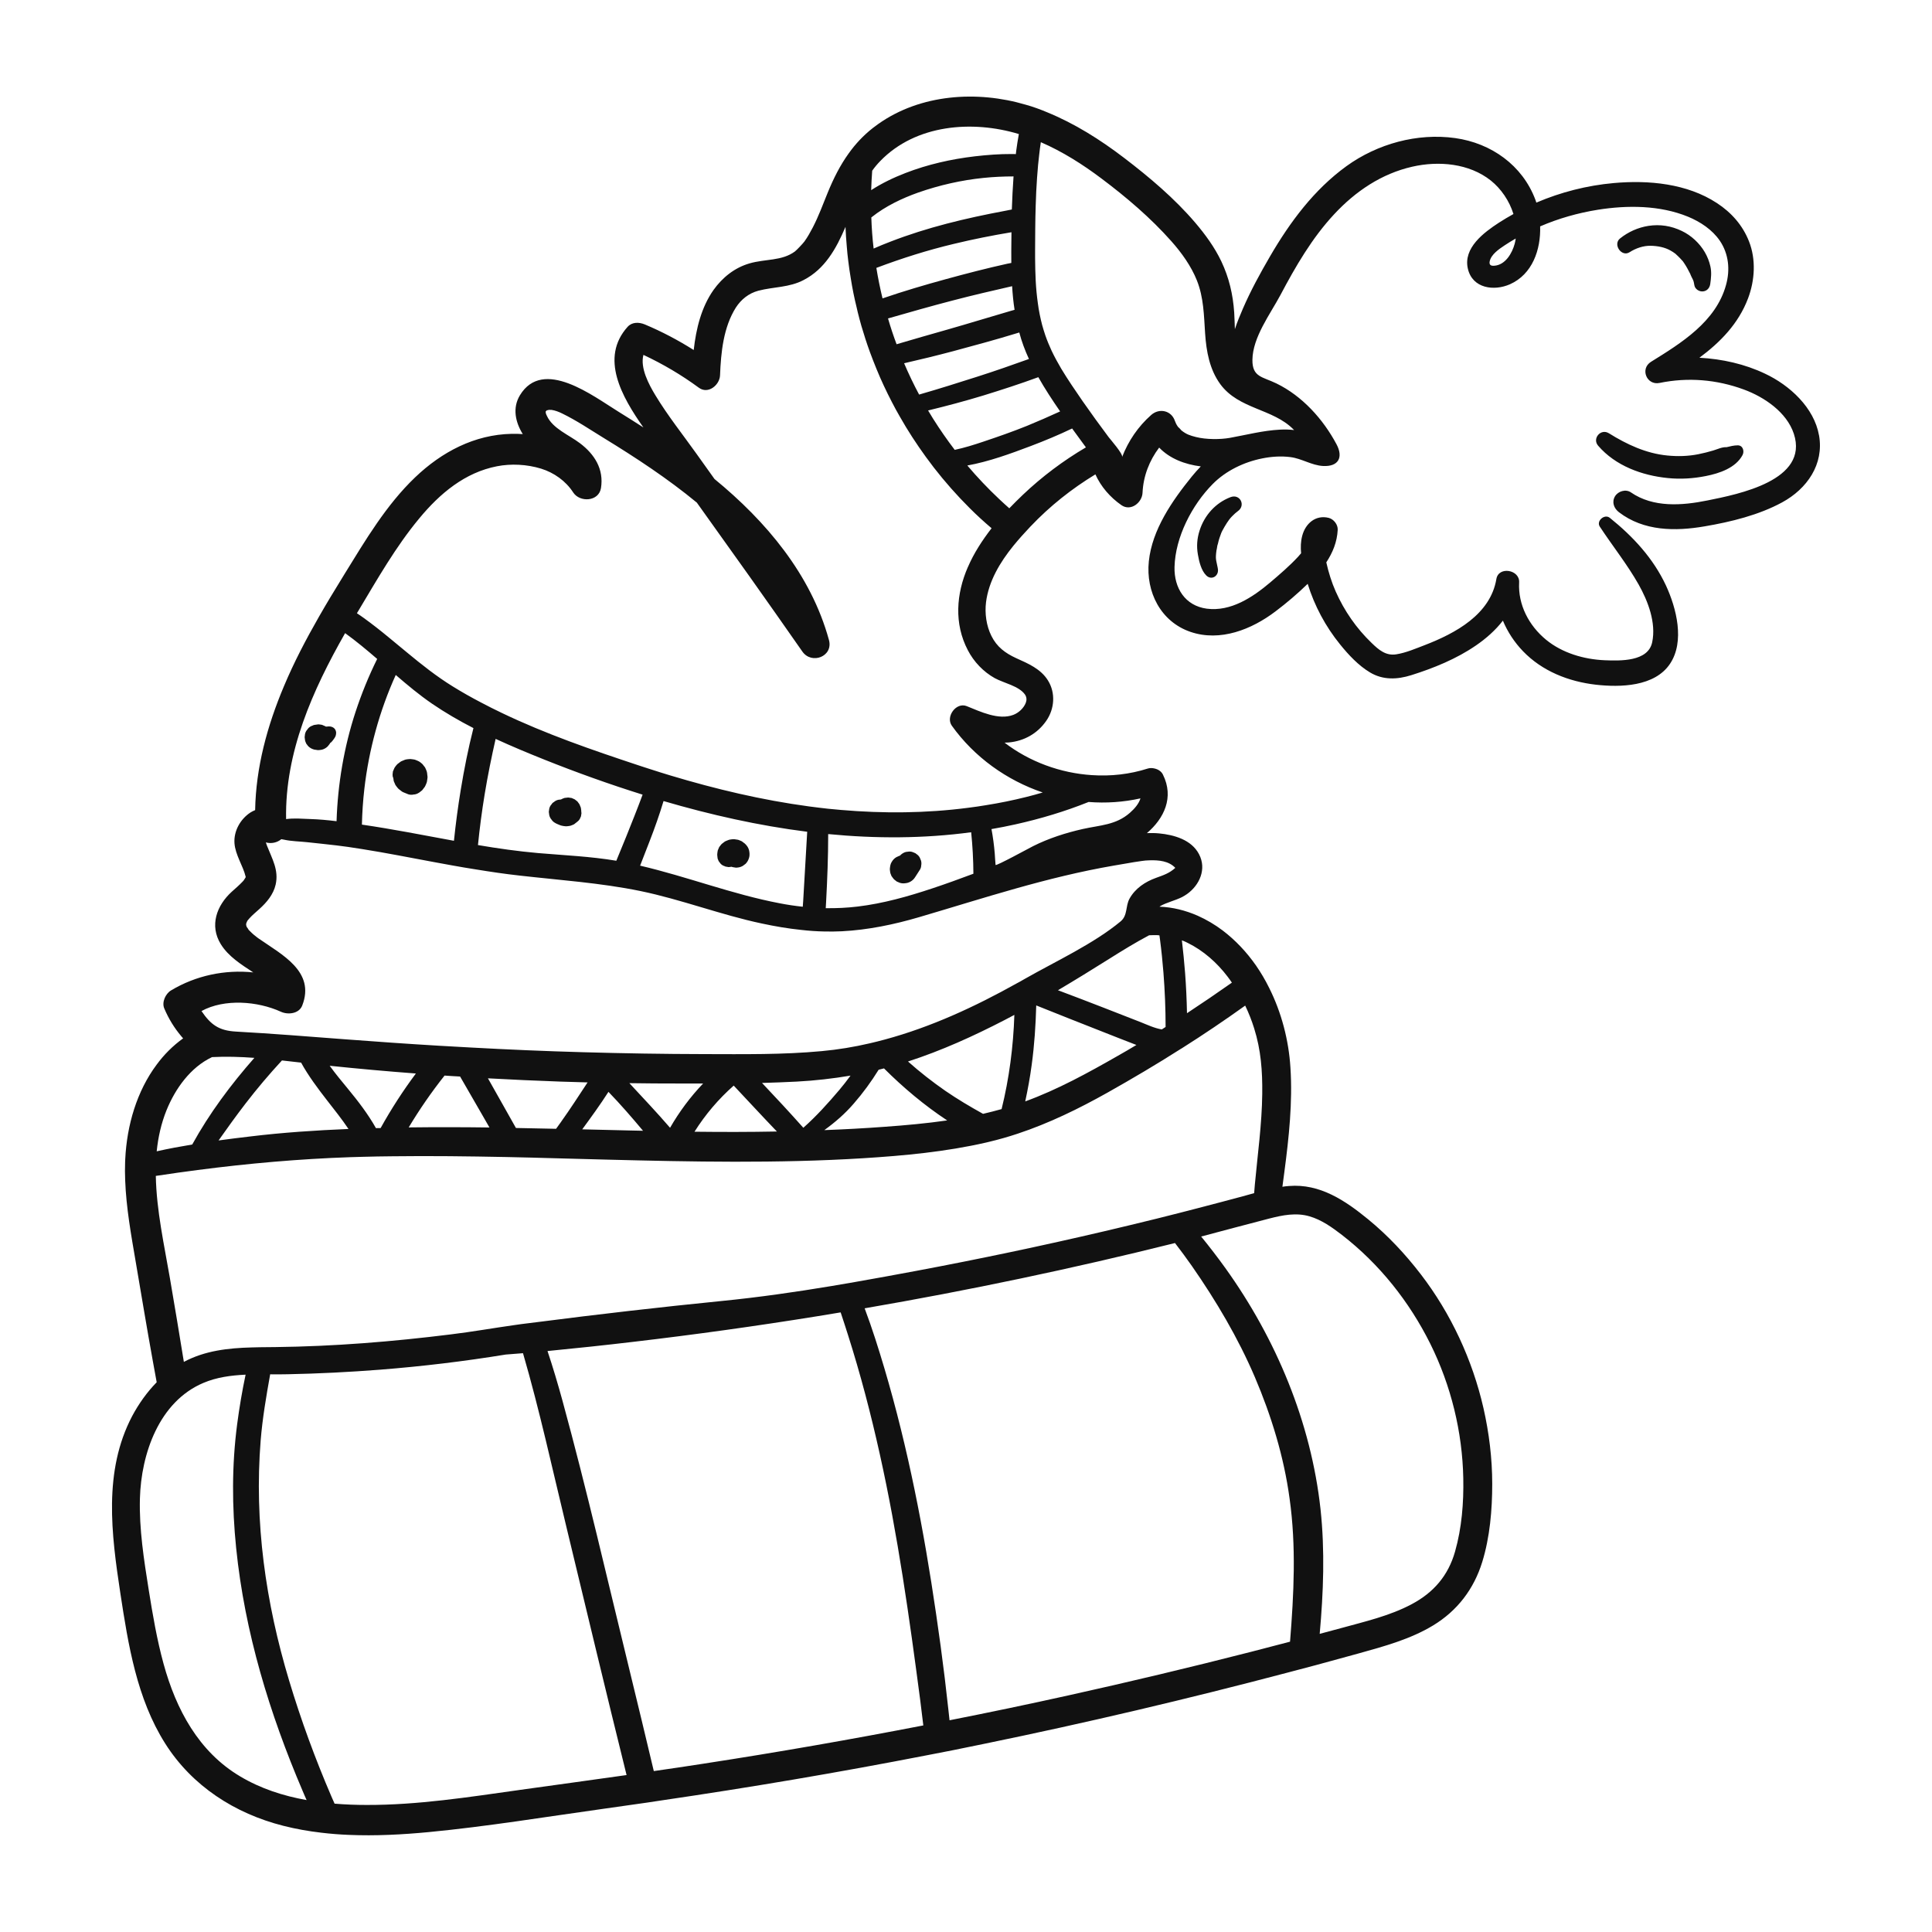
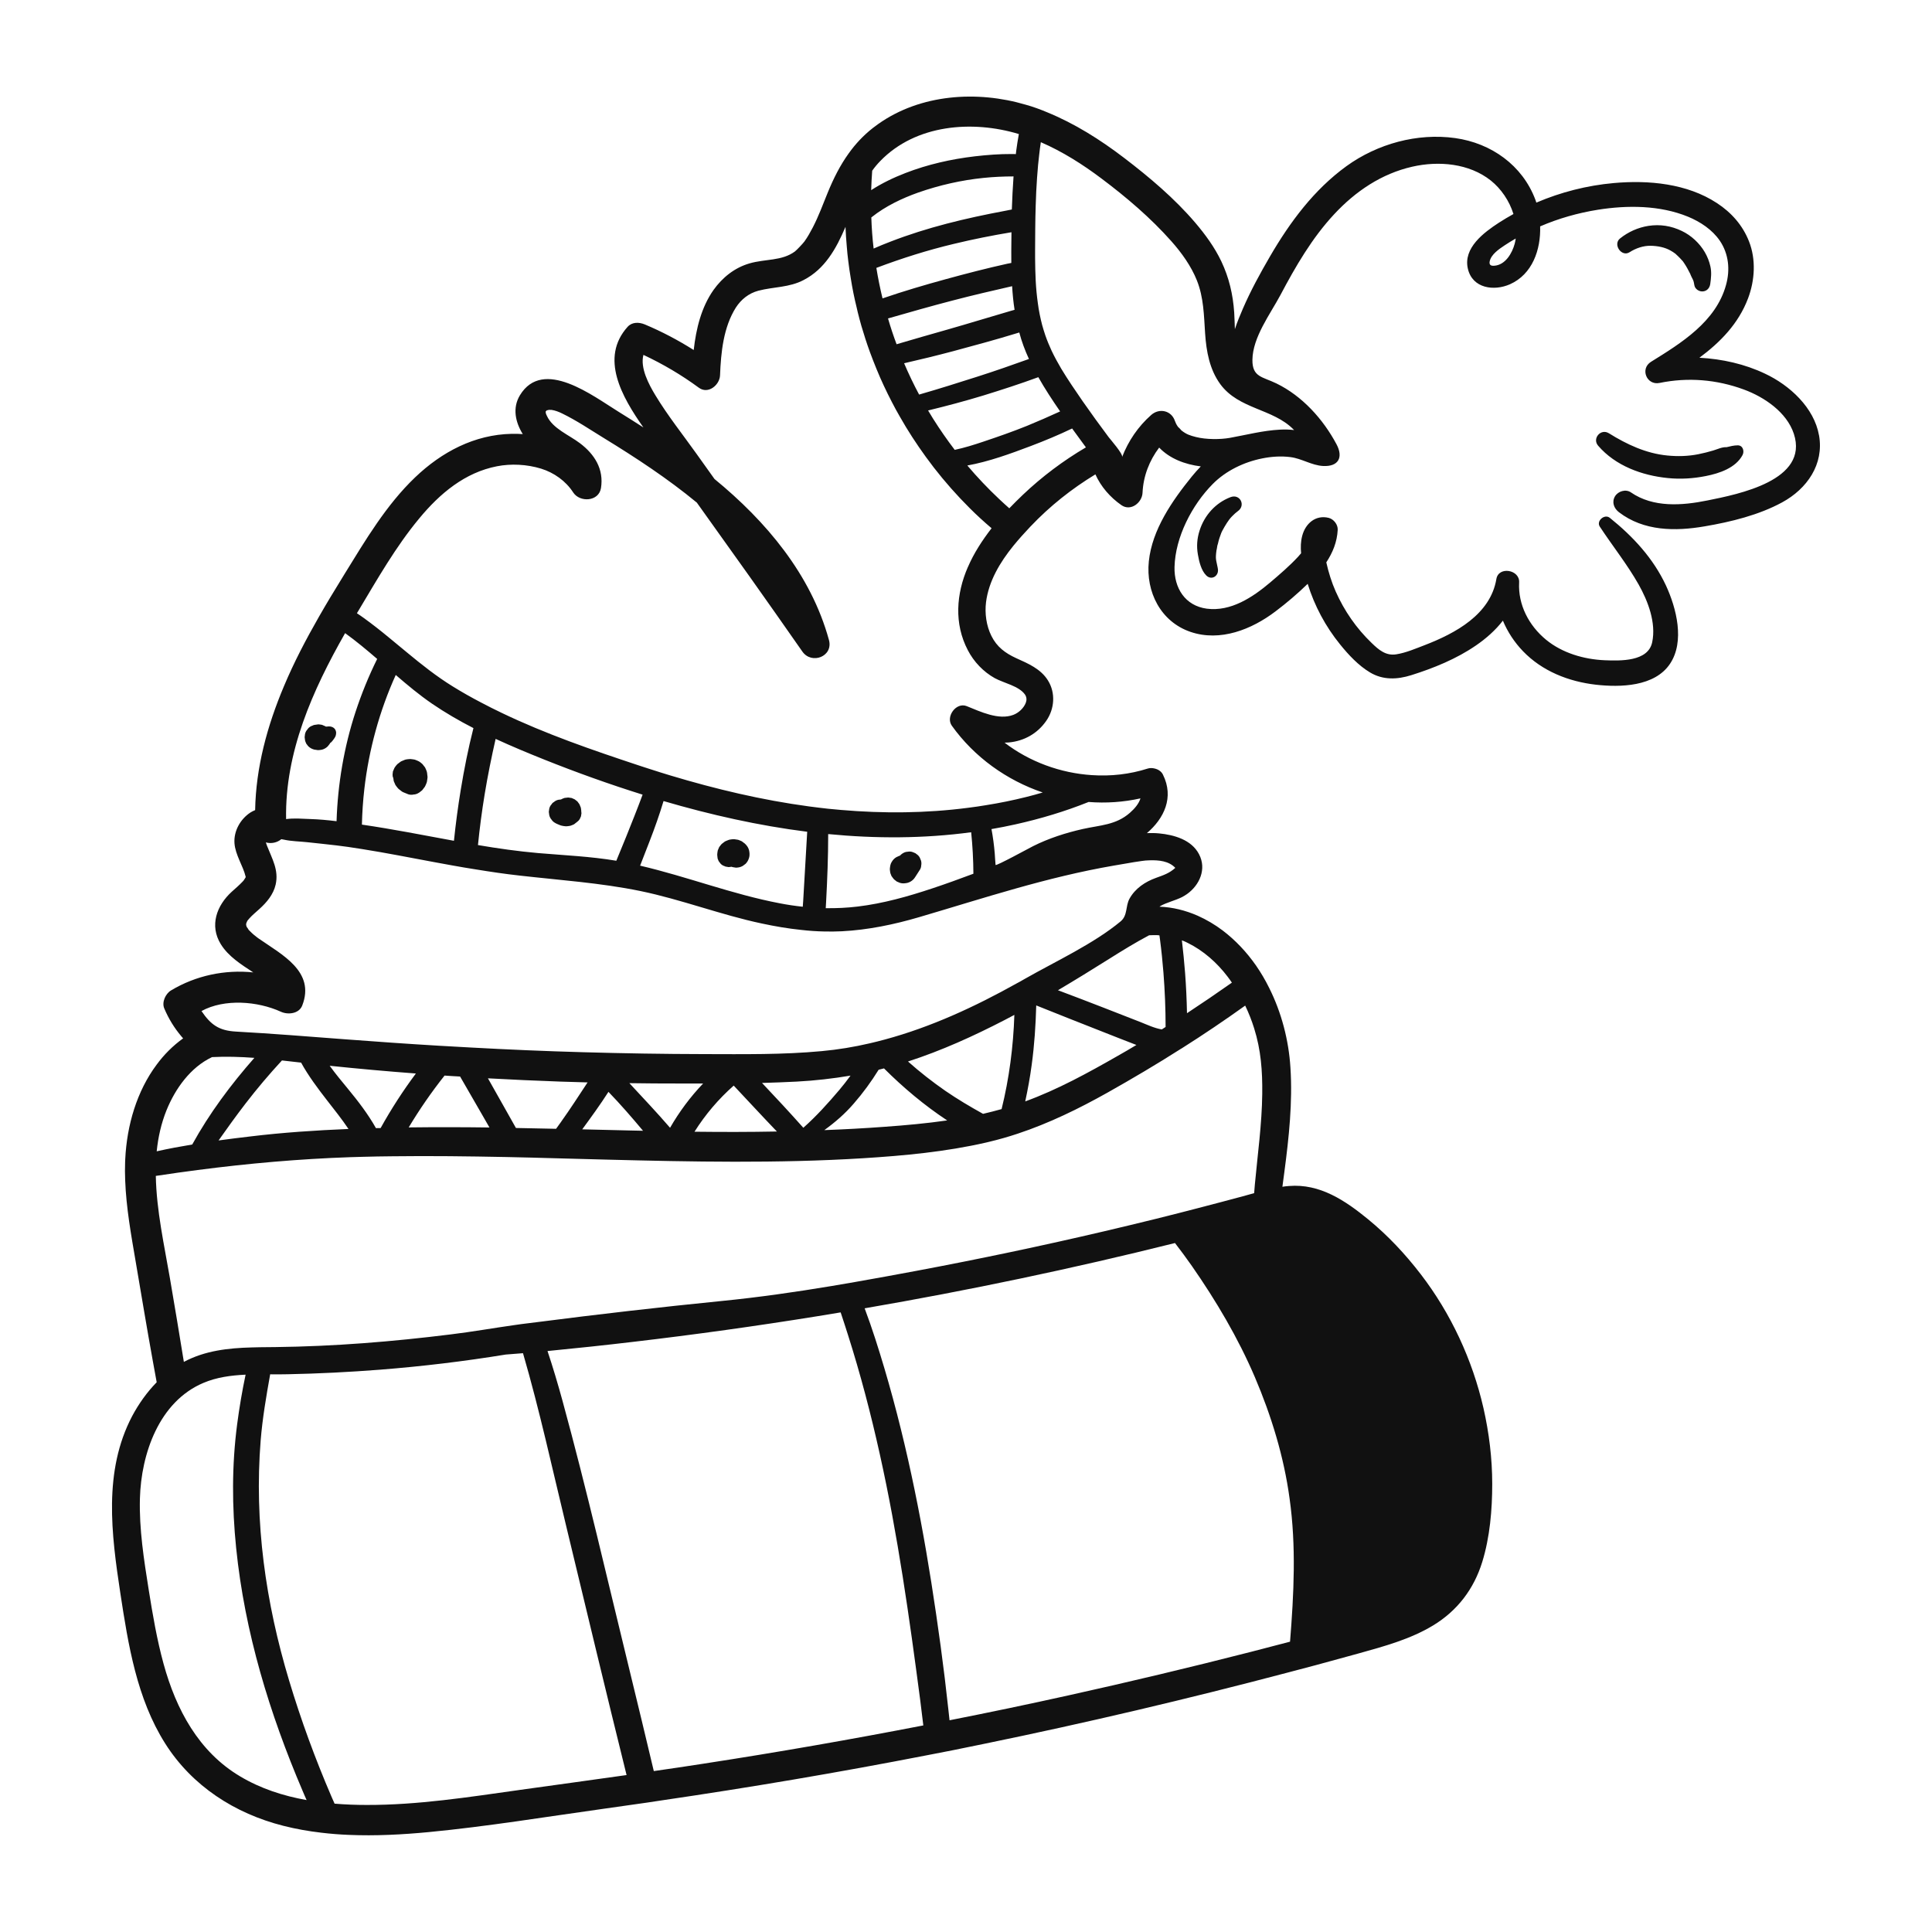
<svg xmlns="http://www.w3.org/2000/svg" version="1.1" height="1200" width="1200">
  <g transform="scale(10.8) translate(5.552, 5.559)">
    <g fill="#111111">
-       <path d="m99.062 19.484c-0.281-1.602-1.688-2.887-3.102-3.551-1.172-0.559-2.473-0.848-3.777-0.918 1.199-0.891 2.246-1.957 2.797-3.414 0.391-1.035 0.465-2.238 0.055-3.277-0.363-0.926-1.012-1.66-1.844-2.203-1.719-1.129-3.938-1.332-5.934-1.152-1.531 0.137-3.039 0.52-4.453 1.125-0.02-0.059-0.035-0.121-0.059-0.176-0.742-1.973-2.539-3.246-4.606-3.535-2.18-0.305-4.477 0.328-6.254 1.613-1.867 1.352-3.25 3.219-4.398 5.191-0.566 0.973-1.113 1.973-1.559 3.004-0.164 0.379-0.328 0.773-0.461 1.18-0.012-0.324-0.02-0.645-0.039-0.957-0.07-1.039-0.297-2.008-0.742-2.945-0.387-0.812-0.922-1.543-1.504-2.227-1.188-1.391-2.629-2.609-4.078-3.715-1.383-1.055-2.84-1.977-4.445-2.633-0.188-0.082-0.379-0.152-0.57-0.223-0.215-0.078-0.43-0.148-0.648-0.207-2.809-0.832-6.055-0.609-8.48 1.105-0.105 0.078-0.207 0.156-0.316 0.234-0.547 0.43-1.004 0.922-1.383 1.453-0.496 0.688-0.879 1.449-1.215 2.273-0.277 0.676-0.508 1.32-0.852 1.988-0.145 0.277-0.301 0.559-0.484 0.812-0.082 0.113-0.441 0.492-0.547 0.574-0.758 0.559-1.691 0.418-2.617 0.688-0.855 0.25-1.547 0.805-2.062 1.523-0.703 0.996-1.004 2.231-1.141 3.457-0.895-0.566-1.836-1.062-2.816-1.473-0.328-0.133-0.723-0.148-0.984 0.137-1.613 1.793-0.328 4.035 0.906 5.789-0.477-0.309-0.957-0.609-1.441-0.91-1.43-0.879-4.328-3.133-5.66-0.941-0.441 0.73-0.262 1.547 0.164 2.234-0.207-0.016-0.422-0.02-0.637-0.016-2.141 0.043-4.027 1.043-5.555 2.504-1.66 1.586-2.852 3.606-4.051 5.547-0.281 0.457-0.559 0.91-0.836 1.371-0.219 0.363-0.43 0.727-0.641 1.094-0.742 1.297-1.438 2.621-2.016 4-0.957 2.266-1.613 4.664-1.656 7.125-0.094 0.035-0.184 0.086-0.27 0.137-0.582 0.379-0.969 1.07-0.918 1.77 0.047 0.664 0.5 1.316 0.637 1.902 0.016 0.07 0.02 0.012-0.023 0.102 0 0-0.062 0.098-0.086 0.133-0.023 0.027-0.059 0.07-0.066 0.074-0.195 0.203-0.406 0.387-0.617 0.574-0.871 0.793-1.293 1.945-0.633 3.016 0.438 0.711 1.18 1.172 1.867 1.625-1.625-0.168-3.285 0.172-4.727 1.035-0.316 0.188-0.543 0.676-0.391 1.035 0.254 0.602 0.582 1.129 0.98 1.602 0.035 0.043 0.07 0.082 0.105 0.121-0.594 0.43-1.098 0.934-1.523 1.512-1.137 1.523-1.711 3.477-1.805 5.426-0.004 0.059-0.004 0.109-0.008 0.168-0.012 0.355-0.012 0.711 0.004 1.066 0.059 1.578 0.344 3.144 0.609 4.699 0.324 1.898 0.637 3.793 0.98 5.684 0.074 0.406 0.148 0.812 0.223 1.223-0.562 0.574-1.035 1.242-1.41 1.945-1.668 3.168-1.195 6.793-0.68 10.188 0.453 2.965 0.945 6.059 2.578 8.641 1.547 2.449 4.012 4.031 6.793 4.734 0.723 0.184 1.453 0.312 2.191 0.398 0.523 0.062 1.051 0.105 1.578 0.125 1.535 0.066 3.074-0.016 4.594-0.16 3.375-0.324 6.742-0.879 10.102-1.348 0.57-0.078 1.137-0.16 1.703-0.242 0.52-0.07 1.035-0.148 1.547-0.227 5.121-0.75 10.223-1.613 15.301-2.602 0.496-0.098 0.992-0.191 1.488-0.289 0.609-0.125 1.227-0.25 1.836-0.375 5.836-1.199 11.641-2.566 17.402-4.086 0.562-0.148 1.125-0.297 1.684-0.445 0.812-0.219 1.629-0.445 2.441-0.668 1.457-0.406 2.953-0.812 4.258-1.602 1.395-0.844 2.348-2.094 2.828-3.652 0.441-1.43 0.574-3 0.574-4.492 0-1.461-0.18-2.93-0.504-4.356-0.633-2.773-1.871-5.441-3.606-7.699-0.891-1.16-1.891-2.227-3.023-3.156-1.316-1.078-2.777-2.066-4.559-1.918-0.125 0.008-0.25 0.023-0.375 0.043 0.039-0.285 0.078-0.566 0.113-0.852 0.262-1.984 0.48-4.012 0.348-6.012-0.098-1.555-0.508-3.152-1.227-4.582-0.219-0.445-0.473-0.875-0.754-1.281-0.535-0.766-1.172-1.445-1.91-2.008-0.449-0.34-0.934-0.625-1.441-0.852-0.695-0.305-1.438-0.492-2.195-0.52 0.012-0.008 0.023-0.02 0.039-0.031 0.328-0.199 0.855-0.32 1.254-0.52 0.098-0.051 0.191-0.109 0.289-0.176 0.723-0.516 1.137-1.441 0.688-2.293-0.434-0.832-1.438-1.113-2.297-1.195-0.23-0.023-0.465-0.023-0.699-0.016 0.984-0.84 1.574-2.051 0.922-3.363-0.086-0.184-0.281-0.312-0.492-0.355-0.129-0.031-0.262-0.031-0.379 0.004-1.039 0.332-2.133 0.453-3.219 0.379-1.805-0.117-3.582-0.766-5.019-1.867 0.082-0.004 0.164-0.004 0.246-0.012 0.883-0.082 1.652-0.516 2.156-1.25 0.473-0.684 0.539-1.598 0.098-2.309-0.418-0.676-1.141-0.977-1.832-1.289-0.629-0.289-1.109-0.645-1.422-1.273-0.297-0.59-0.391-1.309-0.312-1.945 0.152-1.207 0.801-2.293 1.574-3.246 0.316-0.387 0.648-0.754 0.973-1.098l0.02-0.02c1.105-1.164 2.359-2.16 3.723-2.988 0.32 0.711 0.848 1.32 1.5 1.773 0.539 0.371 1.184-0.148 1.211-0.711 0.043-0.961 0.391-1.855 0.957-2.602 0.609 0.637 1.484 0.969 2.394 1.082-0.18 0.188-0.355 0.383-0.52 0.586-1.125 1.391-2.281 3.051-2.469 4.875-0.18 1.754 0.68 3.469 2.394 4.055 1.715 0.586 3.527-0.141 4.894-1.18 0.641-0.484 1.266-1.016 1.848-1.582 0.391 1.266 1.031 2.461 1.867 3.488 0.48 0.594 1.055 1.211 1.715 1.605 0.746 0.449 1.566 0.414 2.375 0.16 1.293-0.406 2.606-0.941 3.723-1.711 0.582-0.398 1.121-0.875 1.547-1.426 0.27 0.648 0.664 1.246 1.152 1.754 1.105 1.152 2.629 1.75 4.188 1.93 1.41 0.16 3.387 0.117 4.269-1.199 0.867-1.293 0.367-3.211-0.23-4.504-0.73-1.566-1.898-2.824-3.231-3.894-0.301-0.242-0.793 0.18-0.574 0.508 0.73 1.109 1.574 2.164 2.231 3.324 0.543 0.965 1.016 2.203 0.781 3.324-0.234 1.125-1.844 1.07-2.734 1.035-1.191-0.051-2.441-0.414-3.375-1.184-0.98-0.809-1.613-2.004-1.543-3.293 0.043-0.734-1.184-0.945-1.309-0.195-0.34 2.039-2.356 3.121-4.117 3.801-0.523 0.199-1.086 0.445-1.645 0.531-0.598 0.094-1.008-0.262-1.414-0.656-0.875-0.84-1.57-1.844-2.062-2.953-0.238-0.535-0.414-1.105-0.543-1.68 0.367-0.559 0.621-1.172 0.656-1.871 0.016-0.301-0.227-0.613-0.516-0.688-0.754-0.188-1.344 0.324-1.527 1.039-0.086 0.328-0.094 0.664-0.062 0.996-0.059 0.07-0.117 0.133-0.172 0.199-0.492 0.531-1.055 1.012-1.605 1.48-1.008 0.852-2.262 1.688-3.648 1.508-1.25-0.168-1.883-1.191-1.855-2.394 0.043-1.711 0.996-3.562 2.199-4.777 0.758-0.766 1.805-1.266 2.856-1.473 0.531-0.105 1.07-0.141 1.605-0.074 0.648 0.078 1.227 0.477 1.883 0.512 0.887 0.047 1.176-0.496 0.773-1.25-0.77-1.445-1.969-2.773-3.453-3.496-0.797-0.391-1.395-0.355-1.383-1.359 0.016-1.301 1.023-2.625 1.613-3.731 0.871-1.645 1.816-3.277 3.09-4.644 1.227-1.32 2.723-2.332 4.496-2.734 1.508-0.344 3.269-0.195 4.516 0.801 0.586 0.469 1.062 1.164 1.297 1.922-0.281 0.156-0.559 0.32-0.832 0.496-0.863 0.562-2.07 1.453-1.789 2.652 0.266 1.137 1.508 1.297 2.422 0.891 1.281-0.57 1.777-1.977 1.734-3.328 1.059-0.457 2.172-0.773 3.32-0.957 1.703-0.27 3.566-0.262 5.18 0.398 0.711 0.293 1.398 0.746 1.836 1.387 0.512 0.758 0.598 1.668 0.355 2.539-0.578 2.113-2.57 3.34-4.316 4.422-0.641 0.398-0.25 1.367 0.492 1.215 1.637-0.336 3.285-0.199 4.852 0.379 1.168 0.43 2.461 1.301 2.871 2.543 0.883 2.684-3.188 3.477-4.969 3.836-1.461 0.297-3.117 0.422-4.402-0.465-0.297-0.203-0.734-0.07-0.914 0.227-0.199 0.336-0.059 0.695 0.227 0.914 1.426 1.094 3.238 1.105 4.934 0.812 1.5-0.254 3.109-0.648 4.453-1.379 1.43-0.777 2.414-2.188 2.121-3.852zm-50.938-0.941c-0.102-0.164-0.203-0.328-0.301-0.496 1.062-0.258 2.121-0.539 3.172-0.859 1.062-0.328 2.125-0.672 3.168-1.055 0.383 0.676 0.812 1.328 1.254 1.969-0.633 0.289-1.27 0.57-1.91 0.832-0.832 0.336-1.676 0.629-2.527 0.914-0.535 0.18-1.074 0.348-1.625 0.465-0.438-0.574-0.848-1.164-1.23-1.77zm5.5-3.457c-0.984 0.355-1.973 0.699-2.965 1.016-1.109 0.355-2.227 0.707-3.352 1.031-0.316-0.59-0.602-1.191-0.863-1.801 0.941-0.215 1.883-0.445 2.824-0.695 1.215-0.328 2.438-0.656 3.644-1.027 0.051-0.016 0.105-0.031 0.156-0.047 0.137 0.523 0.328 1.031 0.555 1.523zm-0.98-2.785c-1.234 0.359-2.461 0.738-3.695 1.09-0.98 0.277-1.961 0.559-2.938 0.848-0.184-0.492-0.348-0.984-0.492-1.484 1.238-0.355 2.481-0.711 3.731-1.035 1.133-0.297 2.266-0.559 3.406-0.82 0.027 0.457 0.07 0.91 0.141 1.359-0.055 0.016-0.105 0.027-0.152 0.043zm-0.258-2.695c-1.184 0.262-2.359 0.566-3.531 0.887-1.227 0.336-2.449 0.695-3.652 1.109-0.141-0.582-0.258-1.164-0.355-1.754 1.461-0.551 2.945-1.023 4.481-1.387 1.086-0.262 2.184-0.48 3.289-0.664-0.004 0.137-0.004 0.277-0.004 0.414-0.004 0.449-0.012 0.898-0.004 1.352-0.074 0.012-0.148 0.027-0.223 0.043zm-0.16-3.035c-2.234 0.418-4.449 0.945-6.574 1.77-0.324 0.125-0.645 0.254-0.961 0.395-0.07-0.594-0.113-1.191-0.133-1.785l0.004-0.008c0.008-0.004 0.02-0.016 0.027-0.02 0.777-0.621 1.734-1.078 2.672-1.41 1.207-0.422 2.477-0.711 3.746-0.84 0.574-0.059 1.152-0.086 1.73-0.086-0.047 0.637-0.074 1.266-0.098 1.902-0.133 0.027-0.273 0.055-0.414 0.082zm-7.617-2.312c0.141-0.199 0.297-0.387 0.469-0.562 2.035-2.098 5.277-2.359 7.965-1.547-0.059 0.324-0.109 0.648-0.152 0.969-0.008 0.059-0.016 0.125-0.02 0.184-0.074-0.004-0.148-0.004-0.227-0.004-0.715-0.004-1.426 0.051-2.137 0.133-1.355 0.16-2.711 0.465-3.988 0.961-0.688 0.266-1.355 0.586-1.969 0.984 0.012-0.371 0.031-0.742 0.059-1.117zm-33.707 37.289c-0.074-3.836 1.52-7.406 3.394-10.695 0.633 0.457 1.242 0.965 1.844 1.484-0.488 0.984-0.902 2.008-1.246 3.051-0.66 2.016-1.023 4.148-1.09 6.281-0.508-0.062-1.008-0.109-1.516-0.125-0.449-0.016-0.941-0.059-1.387 0.004zm8.383-6.644c0.766 0.523 1.566 0.988 2.391 1.41-0.301 1.18-0.535 2.367-0.73 3.551-0.16 0.973-0.289 1.949-0.391 2.93-1.766-0.324-3.519-0.672-5.293-0.93 0.016-0.688 0.062-1.375 0.141-2.059 0.258-2.246 0.871-4.484 1.805-6.547 0.68 0.586 1.359 1.152 2.078 1.645zm31.109 8.602c0.02 0.395 0.035 0.789 0.035 1.184-0.785 0.293-1.574 0.582-2.367 0.844-1.395 0.465-2.824 0.867-4.285 1.043-0.609 0.074-1.227 0.102-1.84 0.094 0.008-0.113 0.016-0.23 0.02-0.344 0.07-1.301 0.121-2.609 0.121-3.918 2.734 0.266 5.488 0.262 8.223-0.105 0.039 0.398 0.074 0.801 0.094 1.203zm-9.758 2.801c-0.004 0.094-0.012 0.188-0.02 0.281-0.445-0.047-0.891-0.113-1.328-0.199-2.731-0.52-5.328-1.535-8.027-2.164 0.18-0.461 0.359-0.926 0.539-1.387 0.301-0.773 0.574-1.547 0.809-2.328 2.707 0.793 5.469 1.414 8.262 1.766-0.082 1.34-0.152 2.688-0.234 4.031zm-10.184-3.727c-0.184 0.457-0.371 0.906-0.559 1.363-1.488-0.25-2.988-0.312-4.492-0.441-1.164-0.102-2.316-0.266-3.465-0.461 0.098-0.98 0.227-1.957 0.387-2.93 0.176-1.07 0.391-2.125 0.629-3.176 0.469 0.215 0.938 0.422 1.41 0.621 1.848 0.777 3.731 1.492 5.633 2.129 0.469 0.156 0.938 0.309 1.41 0.457-0.305 0.824-0.633 1.637-0.953 2.438zm-26.43 15.719c0.508-1.258 1.387-2.477 2.613-3.059l0.004-0.004c0.812-0.043 1.625-0.016 2.438 0.043-1.355 1.539-2.594 3.203-3.574 4.984-0.684 0.113-1.367 0.238-2.043 0.391 0.082-0.809 0.258-1.598 0.562-2.356zm7.742-2.746c0.422 0.766 0.953 1.473 1.492 2.168 0.418 0.539 0.852 1.078 1.234 1.648-1.887 0.078-3.773 0.203-5.648 0.43-0.609 0.07-1.215 0.148-1.824 0.23 0.504-0.715 1.016-1.426 1.547-2.117 0.66-0.859 1.363-1.688 2.098-2.484 0.367 0.043 0.734 0.086 1.102 0.125zm9.145 0.801c0.434 0.758 0.871 1.516 1.309 2.269 0.125 0.219 0.25 0.441 0.379 0.66-1.547-0.02-3.098-0.023-4.644-0.004 0.621-1.035 1.309-2.031 2.062-2.981 0.297 0.023 0.594 0.039 0.895 0.055zm24.379-0.469c1.098 1.098 2.32 2.125 3.633 2.992-1.195 0.172-2.398 0.281-3.606 0.367-1.152 0.086-2.309 0.148-3.461 0.191 0.617-0.445 1.188-0.938 1.695-1.527 0.531-0.609 1.008-1.262 1.43-1.945 0.102-0.023 0.207-0.051 0.309-0.078zm15.84-7.652c0.012 0.098 0.027 0.188 0.035 0.258 0.082 0.625 0.145 1.254 0.195 1.879 0.082 1.043 0.125 2.09 0.125 3.133-0.07 0.047-0.148 0.094-0.219 0.141-0.422-0.07-0.848-0.273-1.215-0.418-0.707-0.277-1.414-0.551-2.121-0.828-0.879-0.344-1.758-0.676-2.637-1.008 0.992-0.586 1.973-1.191 2.949-1.805 0.738-0.465 1.5-0.934 2.293-1.355h0.004c0.027 0 0.051-0.004 0.078-0.004 0.129-0.004 0.262-0.008 0.391-0.004 0.023 0.004 0.074 0.004 0.121 0.012zm-1.324 6.305c-0.355 0.215-0.711 0.422-1.07 0.625-1.715 0.98-3.461 1.941-5.324 2.621 0.148-0.691 0.277-1.387 0.371-2.098 0.156-1.137 0.23-2.281 0.262-3.422 1.262 0.504 2.523 1.008 3.793 1.504 0.652 0.254 1.309 0.52 1.969 0.77zm-7.754 3.688c-0.355 0.102-0.711 0.188-1.066 0.273-0.738-0.41-1.465-0.84-2.164-1.32-0.75-0.52-1.473-1.086-2.152-1.691 1.922-0.621 3.773-1.461 5.562-2.387 0.188-0.098 0.371-0.191 0.555-0.293-0.059 1.812-0.297 3.656-0.734 5.418zm-15.406-1.352c0.828 0.879 1.648 1.77 2.484 2.641-1.578 0.031-3.156 0.031-4.738 0.012 0.621-0.988 1.379-1.879 2.254-2.652zm6.078 0.246c-0.645 0.762-1.328 1.52-2.074 2.18-0.777-0.875-1.574-1.73-2.375-2.578 0.668-0.02 1.336-0.043 2.004-0.078 1.035-0.055 2.066-0.172 3.086-0.344-0.203 0.281-0.418 0.555-0.641 0.82zm-9.738 2.18c-0.758-0.879-1.551-1.715-2.34-2.566 0.945 0.016 1.898 0.02 2.844 0.02h1.398c-0.734 0.766-1.371 1.625-1.902 2.547zm-1.555 0.172c-0.246-0.004-0.492-0.008-0.738-0.016-0.922-0.02-1.84-0.043-2.758-0.066 0.516-0.703 1.035-1.418 1.508-2.156 0.691 0.715 1.348 1.473 1.988 2.238zm-4.699-0.531c-0.098 0.137-0.199 0.277-0.301 0.418-0.77-0.02-1.539-0.035-2.309-0.047l-0.715-1.27c-0.301-0.531-0.598-1.059-0.895-1.586 1.383 0.078 2.769 0.137 4.156 0.188 0.523 0.02 1.051 0.031 1.574 0.047-0.496 0.75-0.984 1.512-1.512 2.25zm-10.391 0.375c-0.09 0-0.176 0.004-0.266 0.004h-0.004c-0.453-0.805-1.023-1.547-1.609-2.258-0.355-0.43-0.719-0.867-1.051-1.328 1.648 0.172 3.305 0.32 4.957 0.445-0.746 1-1.422 2.047-2.027 3.137zm-8.082 37.285c-2.383-1.414-3.684-3.852-4.402-6.473-0.383-1.395-0.625-2.82-0.852-4.242-0.277-1.742-0.555-3.5-0.508-5.266 0.07-2.562 1.098-5.57 3.652-6.648 0.762-0.324 1.586-0.434 2.426-0.473-0.199 0.938-0.359 1.887-0.484 2.836-0.312 2.367-0.301 4.766-0.059 7.137 0.492 4.844 1.918 9.508 3.824 13.969 0.074 0.172 0.148 0.352 0.227 0.523-1.344-0.238-2.648-0.66-3.824-1.363zm16.023 0.789c-2.898 0.406-5.805 0.863-8.742 0.855-0.613 0-1.23-0.023-1.848-0.074-0.062-0.137-0.125-0.277-0.184-0.418-0.934-2.172-1.75-4.398-2.43-6.66-1.352-4.488-2.012-9.125-1.637-13.809 0.105-1.281 0.32-2.539 0.547-3.805 0.344 0.004 0.68 0.004 1.008-0.004 1.77-0.035 3.543-0.125 5.309-0.262 2.422-0.191 4.836-0.48 7.231-0.871 0.328-0.023 0.664-0.051 0.992-0.078 0.961 3.301 1.691 6.672 2.5 10.008 1.145 4.754 2.281 9.508 3.457 14.254-2.062 0.293-4.133 0.574-6.203 0.863zm10.656-1.523c-0.961 0.148-1.922 0.293-2.887 0.43-0.457-1.922-0.918-3.848-1.387-5.766-1.27-5.188-2.461-10.406-3.871-15.555-0.262-0.953-0.543-1.902-0.855-2.836 1.648-0.16 3.301-0.336 4.949-0.531 3.535-0.414 7.062-0.906 10.582-1.473 0.445-0.07 0.883-0.145 1.328-0.219 0.145 0.43 0.281 0.855 0.418 1.285 0.719 2.258 1.32 4.551 1.832 6.863 1.043 4.684 1.703 9.414 2.328 14.168 0.062 0.477 0.121 0.957 0.176 1.438-4.191 0.812-8.395 1.547-12.613 2.195zm33.703-7.012c-0.754 0.199-1.512 0.395-2.266 0.59-3.481 0.891-6.977 1.723-10.484 2.5-2.269 0.504-4.547 0.98-6.832 1.43-0.023-0.203-0.043-0.406-0.066-0.605-0.262-2.445-0.598-4.879-0.98-7.309-0.75-4.754-1.75-9.469-3.234-14.051-0.188-0.578-0.387-1.152-0.602-1.727 5.992-1.031 11.949-2.281 17.848-3.754 0.332 0.434 0.66 0.871 0.969 1.316 1.395 2.004 2.66 4.141 3.621 6.387 0.949 2.223 1.676 4.59 2 6.988 0.387 2.738 0.246 5.496 0.027 8.234zm-1.188-24.336c0.758-0.195 1.543-0.352 2.312-0.125 0.688 0.199 1.301 0.637 1.863 1.07 2.152 1.668 3.871 3.828 5.082 6.262 1.188 2.394 1.844 5.062 1.895 7.734 0.027 1.41-0.086 2.848-0.473 4.211-0.391 1.383-1.234 2.359-2.492 3.027-1.266 0.676-2.711 1.004-4.086 1.383-0.402 0.109-0.805 0.219-1.207 0.324 0.215-2.383 0.305-4.789 0.047-7.176-0.547-4.988-2.551-9.789-5.469-13.855-0.445-0.621-0.914-1.227-1.395-1.82 1.309-0.344 2.613-0.699 3.922-1.035zm-1.391-12.246c0.203 0.422 0.375 0.855 0.516 1.309 0.391 1.246 0.48 2.449 0.465 3.766-0.02 1.754-0.266 3.488-0.426 5.227-0.016 0.16-0.027 0.324-0.039 0.484-0.215 0.059-0.434 0.121-0.648 0.18-0.867 0.234-1.734 0.461-2.606 0.688-0.324 0.086-0.648 0.168-0.969 0.25-0.465 0.117-0.934 0.234-1.395 0.352-1 0.246-2 0.488-3.004 0.723-3.566 0.836-7.152 1.59-10.75 2.266-1.203 0.227-2.406 0.445-3.606 0.656-0.445 0.078-0.887 0.152-1.328 0.227-2.09 0.348-4.18 0.648-6.305 0.859-3.551 0.355-7.098 0.762-10.641 1.219-0.289 0.035-0.586 0.07-0.875 0.109-0.141 0.02-0.277 0.035-0.418 0.059-1.223 0.172-2.43 0.387-3.652 0.535-3.359 0.418-6.723 0.691-10.102 0.73-0.137 0.004-0.277 0.004-0.418 0.004-0.309 0.004-0.621 0.004-0.93 0.016-1.352 0.035-2.695 0.184-3.906 0.832-0.258-1.602-0.527-3.203-0.801-4.805-0.32-1.871-0.777-3.902-0.812-5.891 0.43-0.062 0.855-0.125 1.285-0.188 0.379-0.055 0.75-0.105 1.129-0.152 2.91-0.379 5.832-0.637 8.781-0.738 0.234-0.008 0.473-0.016 0.703-0.02 0.574-0.016 1.148-0.027 1.719-0.031 2.176-0.027 4.356 0 6.531 0.043 0.512 0.012 1.023 0.023 1.539 0.035 0.039 0 0.078 0.004 0.117 0.004 0.484 0.012 0.969 0.023 1.453 0.039 0.879 0.02 1.754 0.043 2.629 0.07 4.926 0.125 9.859 0.227 14.781-0.078 2.371-0.148 4.762-0.371 7.078-0.902 0.059-0.016 0.121-0.027 0.18-0.043 0.559-0.133 1.105-0.289 1.645-0.469 1.801-0.598 3.504-1.43 5.16-2.359 1.422-0.801 2.832-1.633 4.211-2.512 0.031-0.02 0.059-0.031 0.086-0.051 1.227-0.777 2.438-1.594 3.621-2.441zm-3.312-3.609c0.906 0.445 1.691 1.141 2.301 1.945 0.086 0.113 0.168 0.227 0.246 0.344-0.855 0.602-1.715 1.188-2.582 1.758-0.016-0.773-0.051-1.547-0.109-2.312-0.051-0.625-0.109-1.254-0.184-1.879 0.113 0.043 0.227 0.09 0.328 0.145zm-2.18-4.746c0.516-0.016 1.098 0.035 1.473 0.434-0.344 0.312-0.672 0.418-1.105 0.574-0.629 0.227-1.199 0.602-1.531 1.203-0.238 0.438-0.094 0.953-0.508 1.301-1.547 1.285-3.723 2.289-5.481 3.289-0.102 0.059-0.199 0.117-0.301 0.172-0.066 0.035-0.129 0.07-0.195 0.105-2.406 1.344-4.93 2.512-7.578 3.227-0.289 0.078-0.578 0.152-0.871 0.219-0.906 0.211-1.82 0.363-2.758 0.449-2.242 0.211-4.512 0.176-6.766 0.172-2.324-0.004-4.648-0.043-6.973-0.109-2.152-0.059-4.297-0.152-6.449-0.27-0.621-0.031-1.246-0.07-1.871-0.105-1.77-0.105-3.531-0.23-5.297-0.363-2.117-0.16-4.227-0.332-6.348-0.449-0.969-0.055-1.438-0.391-1.973-1.18 1.32-0.723 3.231-0.57 4.566 0.039 0.398 0.184 1.039 0.125 1.227-0.355 0.766-1.961-1.172-2.926-2.516-3.863-0.023-0.016-0.047-0.031-0.07-0.051-0.07-0.059-0.145-0.113-0.215-0.172-0.066-0.059-0.133-0.117-0.191-0.18-0.031-0.027-0.055-0.059-0.086-0.086-0.031-0.055-0.07-0.117-0.113-0.168-0.004-0.012-0.008-0.023-0.016-0.043-0.004-0.02-0.012-0.035-0.016-0.059 0-0.023 0-0.047-0.004-0.07 0.008-0.02 0.023-0.074 0.031-0.098 0.008-0.02 0.016-0.035 0.02-0.039 0.012-0.023 0.02-0.043 0.027-0.055 0.031-0.043 0.066-0.082 0.102-0.121 0.176-0.199 0.383-0.363 0.578-0.543 0.426-0.383 0.812-0.84 0.941-1.41 0.188-0.832-0.203-1.48-0.492-2.219-0.027-0.07-0.051-0.137-0.07-0.207 0.301 0.09 0.648 0.016 0.887-0.184 0.051 0.008 0.102 0.016 0.152 0.027 0.438 0.098 0.906 0.098 1.355 0.148 0.559 0.062 1.117 0.117 1.676 0.184 0.219 0.027 0.438 0.059 0.656 0.086 0.273 0.039 0.547 0.082 0.816 0.125 1.379 0.219 2.75 0.492 4.121 0.746 0.344 0.062 0.684 0.125 1.027 0.188 0.457 0.086 0.922 0.16 1.383 0.234 0.84 0.137 1.68 0.262 2.523 0.355 2.254 0.258 4.656 0.418 6.934 0.887 2.367 0.488 4.633 1.371 7 1.871 0.746 0.16 1.5 0.289 2.258 0.367 0.445 0.051 0.887 0.082 1.328 0.09 0.336 0.008 0.676 0.004 1.012-0.012 1.508-0.078 2.992-0.387 4.441-0.812 3.758-1.105 7.324-2.297 11.195-2.965 0.391-0.07 0.777-0.133 1.164-0.199 0.387-0.051 0.543-0.098 0.898-0.105zm-0.531-3.562c-0.09 0.301-0.328 0.586-0.609 0.832-0.805 0.707-1.719 0.707-2.711 0.93-0.973 0.219-1.957 0.535-2.852 0.984-0.207 0.105-2.148 1.164-2.16 1.082-0.023-0.219-0.031-0.434-0.047-0.652-0.039-0.477-0.102-0.945-0.188-1.41 0.457-0.078 0.914-0.168 1.371-0.27 1.438-0.32 2.852-0.742 4.215-1.289 0.996 0.078 2 0.012 2.981-0.207zm-9.922-13.312c-0.676 1.543-0.805 3.269-0.004 4.793 0.344 0.664 0.891 1.238 1.543 1.602 0.527 0.289 1.391 0.449 1.742 0.945 0.105 0.156 0.105 0.328 0.043 0.484-0.121 0.305-0.41 0.57-0.711 0.684-0.844 0.324-1.906-0.188-2.68-0.5-0.609-0.25-1.23 0.605-0.859 1.125 1.293 1.809 3.156 3.137 5.227 3.84-0.32 0.098-0.641 0.18-0.961 0.262-0.754 0.188-1.516 0.344-2.281 0.465-0.348 0.059-0.691 0.109-1.039 0.152-2.422 0.316-4.883 0.336-7.32 0.125-0.25-0.02-0.5-0.043-0.75-0.07-0.363-0.039-0.73-0.086-1.09-0.133-2.703-0.363-5.367-0.996-7.977-1.781-0.367-0.109-0.734-0.227-1.098-0.344-0.25-0.082-0.508-0.16-0.758-0.246-2.629-0.871-5.309-1.793-7.832-3.004-0.406-0.195-0.812-0.395-1.211-0.609-0.547-0.285-1.086-0.59-1.609-0.914-0.938-0.578-1.793-1.258-2.637-1.957-0.344-0.285-0.688-0.574-1.035-0.855-0.473-0.391-0.957-0.773-1.457-1.133-0.125-0.09-0.254-0.18-0.387-0.266 0.031-0.051 0.062-0.105 0.094-0.156 1.078-1.801 2.141-3.672 3.484-5.289 1.199-1.453 2.641-2.652 4.477-3.008 0.797-0.156 1.711-0.117 2.539 0.137 0.738 0.23 1.414 0.703 1.844 1.367 0.379 0.586 1.469 0.535 1.598-0.246 0.176-1.086-0.363-1.945-1.207-2.582-0.633-0.48-1.566-0.84-1.902-1.574-0.055-0.121-0.078-0.16-0.066-0.277 0 0.035 0.031-0.02 0.078-0.055-0.016 0.02 0.105-0.004 0.082-0.016 0.059 0.004 0.18 0.008 0.172 0.004 0.215 0.031 0.422 0.113 0.613 0.207 0.828 0.402 1.609 0.93 2.391 1.41 1.844 1.129 3.676 2.332 5.352 3.715 1.012 1.418 2.023 2.84 3.039 4.258 1.02 1.43 2.023 2.871 3.031 4.309 0.535 0.766 1.793 0.281 1.527-0.672-1.035-3.766-3.613-6.82-6.582-9.254-0.348-0.488-0.695-0.973-1.043-1.461-0.789-1.105-1.648-2.184-2.352-3.348-0.375-0.617-0.891-1.578-0.691-2.328 1.125 0.527 2.191 1.156 3.191 1.891 0.535 0.391 1.191-0.16 1.215-0.711 0.051-1.328 0.195-2.769 0.91-3.902 0.301-0.465 0.738-0.82 1.297-0.969 0.887-0.23 1.773-0.176 2.606-0.617 0.609-0.316 1.07-0.762 1.445-1.277 0.391-0.535 0.688-1.145 0.957-1.777 0.016 0.375 0.039 0.75 0.074 1.125 0.02 0.281 0.051 0.562 0.086 0.844 0.039 0.328 0.086 0.648 0.141 0.973 0.09 0.574 0.203 1.141 0.344 1.707 0.02 0.09 0.043 0.18 0.062 0.27 0.066 0.262 0.133 0.52 0.207 0.777 0.148 0.504 0.309 1.004 0.488 1.496 0.121 0.328 0.25 0.66 0.383 0.984 0.262 0.645 0.559 1.273 0.879 1.891 0.148 0.289 0.305 0.578 0.469 0.859 0.449 0.793 0.949 1.559 1.484 2.297 0.152 0.207 0.309 0.418 0.465 0.621 0.637 0.82 1.328 1.602 2.066 2.336 0.402 0.402 0.82 0.785 1.254 1.152-0.543 0.703-1.02 1.438-1.359 2.227zm3.16-4.148c-0.262 0.25-0.523 0.508-0.781 0.777-0.199-0.172-0.391-0.355-0.586-0.535-0.648-0.609-1.258-1.254-1.828-1.926 1.254-0.227 2.484-0.68 3.652-1.121 0.805-0.305 1.602-0.637 2.375-1.008 0.262 0.363 0.523 0.723 0.793 1.086-1.309 0.77-2.527 1.684-3.625 2.727zm15.559-3.762c0.012 0.012 0.023 0.027 0.039 0.039-0.266-0.031-0.535-0.039-0.82-0.023-0.977 0.051-1.922 0.301-2.879 0.473-0.559 0.098-1.355 0.098-1.938-0.047-0.352-0.09-0.551-0.152-0.84-0.379 0-0.012-0.188-0.207-0.199-0.207-0.098-0.133-0.148-0.258-0.18-0.344-0.203-0.602-0.895-0.75-1.359-0.344-0.754 0.664-1.32 1.5-1.676 2.422 0.066-0.172-0.676-1.012-0.773-1.141-0.512-0.684-1.012-1.375-1.5-2.074-0.418-0.609-0.844-1.227-1.227-1.863-0.199-0.34-0.387-0.68-0.555-1.035-0.133-0.289-0.258-0.586-0.363-0.891-0.066-0.195-0.125-0.391-0.18-0.586-0.109-0.418-0.195-0.84-0.25-1.27-0.059-0.418-0.098-0.84-0.121-1.27-0.023-0.438-0.031-0.871-0.035-1.309v-0.5c0-0.406 0.004-0.809 0.008-1.215 0.004-0.445 0.012-0.887 0.027-1.328 0.016-0.531 0.039-1.062 0.078-1.59 0.02-0.242 0.035-0.488 0.059-0.73 0.016-0.184 0.035-0.363 0.059-0.547 0.027-0.25 0.059-0.508 0.098-0.758 1.246 0.539 2.414 1.281 3.488 2.09 1.426 1.07 2.832 2.266 4.019 3.606 0.59 0.664 1.137 1.426 1.469 2.254 0.395 0.996 0.402 2 0.473 3.055 0.07 1.027 0.254 2.062 0.875 2.914 1.066 1.449 3.016 1.395 4.203 2.598zm12.727-10.68c-0.148 0.551-0.539 1.23-1.184 1.27-0.172 0.012-0.301-0.035-0.254-0.258 0.086-0.398 0.535-0.699 0.844-0.906 0.215-0.141 0.43-0.277 0.652-0.402-0.016 0.102-0.031 0.199-0.059 0.297zm5.414 10.902c1.027 0.641 2.141 1.164 3.363 1.281 0.594 0.059 1.195 0.043 1.781-0.074 0.285-0.055 0.566-0.129 0.848-0.211 0.273-0.082 0.512-0.207 0.781-0.195 0.215-0.051 0.418-0.105 0.641-0.105 0.301 0 0.391 0.344 0.273 0.562-0.395 0.738-1.332 1.051-2.106 1.203-0.719 0.145-1.461 0.191-2.188 0.117-1.488-0.148-3.012-0.703-4.008-1.859-0.359-0.41 0.148-1.008 0.613-0.719zm0.645-11.203c0.473-0.379 1.035-0.629 1.633-0.723 0.668-0.102 1.309 0 1.918 0.293 0.543 0.258 1.02 0.703 1.324 1.223 0.148 0.254 0.258 0.535 0.32 0.82 0.074 0.328 0.039 0.668-0.008 1-0.031 0.234-0.184 0.41-0.422 0.434-0.215 0.02-0.457-0.133-0.492-0.355-0.02-0.125-0.039-0.242-0.098-0.352-0.043-0.082-0.082-0.156-0.117-0.242-0.012-0.031-0.016-0.047-0.02-0.055-0.004-0.008-0.008-0.016-0.016-0.031-0.098-0.191-0.195-0.379-0.316-0.559-0.031-0.043-0.059-0.09-0.09-0.133-0.004-0.008-0.008-0.012-0.012-0.016-0.004-0.004-0.012-0.012-0.027-0.027-0.078-0.09-0.16-0.176-0.246-0.258-0.039-0.039-0.078-0.074-0.117-0.109-0.016-0.016-0.02-0.02-0.027-0.027 0 0-0.004 0-0.016-0.012-0.086-0.062-0.176-0.125-0.273-0.176-0.324-0.184-0.727-0.266-1.152-0.273-0.402-0.004-0.828 0.133-1.199 0.371-0.465 0.297-0.977-0.453-0.547-0.793zm-23.156 17.641c0.02-0.109-0.039 0.211-0.035 0.207-0.008 0.031-0.016 0.062-0.02 0.094 0 0.008-0.004 0.012-0.004 0.016v0.012c-0.004 0.043-0.012 0.086-0.016 0.129-0.02 0.203-0.02 0.297 0.008 0.449 0.027 0.164 0.086 0.367 0.098 0.5 0.031 0.383-0.379 0.625-0.672 0.336-0.297-0.293-0.414-0.809-0.484-1.211-0.082-0.465-0.047-0.922 0.098-1.371 0.277-0.875 0.914-1.59 1.777-1.922 0.551-0.211 0.898 0.477 0.418 0.809-0.07 0.047-0.242 0.199-0.336 0.301-0.113 0.117-0.207 0.242-0.293 0.379-0.09 0.141-0.176 0.289-0.254 0.434-0.02 0.039-0.039 0.074-0.055 0.113 0 0.004-0.004 0.012-0.008 0.02-0.027 0.082-0.059 0.16-0.086 0.238-0.027 0.082-0.055 0.16-0.074 0.242-0.012 0.047-0.023 0.098-0.035 0.148-0.016 0.023-0.043 0.16-0.027 0.078zm-0.031 0.18c-0.004 0.023-0.004 0.027-0.008 0.031 0.004-0.012 0.008-0.023 0.008-0.031zm-52.453 10.957c-0.016-0.062-0.016-0.129 0-0.191 0.004-0.098 0.035-0.188 0.086-0.27 0.039-0.047 0.074-0.098 0.113-0.148 0.066-0.07 0.145-0.121 0.234-0.148 0.07-0.039 0.148-0.055 0.23-0.059 0.043-0.008 0.09-0.016 0.137-0.016 0.008 0 0.016 0.004 0.023 0.004 0.023 0 0.047 0.004 0.07 0.008 0.027 0.004 0.051 0.008 0.074 0.012 0.008 0.004 0.016 0 0.023 0.004 0.027 0.012 0.055 0.023 0.082 0.035 0.004 0 0.004 0 0.008 0.004 0.047 0.016 0.09 0.039 0.133 0.062h0.039c0.066-0.008 0.133-0.016 0.203-0.008 0.102 0.016 0.184 0.051 0.254 0.125 0.059 0.062 0.102 0.184 0.09 0.27-0.004 0.047-0.012 0.102-0.027 0.145-0.016 0.047-0.043 0.09-0.07 0.133-0.02 0.031-0.047 0.066-0.07 0.098-0.039 0.047-0.074 0.102-0.121 0.141-0.02 0.016-0.039 0.031-0.062 0.047-0.004 0.012-0.008 0.027-0.016 0.039-0.039 0.051-0.078 0.102-0.117 0.148-0.094 0.09-0.203 0.156-0.328 0.188-0.078 0.012-0.16 0.031-0.238 0.027-0.035-0.004-0.07-0.008-0.105-0.016-0.035-0.004-0.07-0.008-0.105-0.016-0.008-0.004-0.016-0.004-0.027-0.008-0.125-0.035-0.23-0.098-0.32-0.188-0.039-0.047-0.074-0.098-0.113-0.148-0.043-0.086-0.074-0.176-0.078-0.273zm5.07 2.227c-0.027-0.094-0.031-0.184-0.012-0.277-0.004-0.035 0.004-0.066 0.016-0.098 0 0 0-0.004 0.004-0.004 0.023-0.055 0.047-0.109 0.07-0.164 0.008-0.016 0.016-0.031 0.027-0.047 0.043-0.062 0.09-0.125 0.145-0.18 0.004-0.004 0.012-0.012 0.02-0.016 0.051-0.043 0.105-0.082 0.16-0.121 0.016-0.012 0.027-0.02 0.043-0.027 0.066-0.031 0.137-0.059 0.207-0.086 0.016-0.004 0.035-0.012 0.051-0.016 0.074-0.016 0.152-0.023 0.23-0.027h0.055c0.074 0.008 0.152 0.016 0.227 0.031 0.016 0.004 0.031 0.008 0.047 0.016 0.066 0.027 0.141 0.055 0.207 0.09 0.066 0.039 0.125 0.09 0.184 0.141 0.012 0.012 0.02 0.02 0.031 0.035 0.043 0.051 0.086 0.105 0.125 0.16 0.004 0.004 0.008 0.012 0.012 0.02 0.035 0.066 0.062 0.141 0.09 0.211 0.02 0.059 0.027 0.125 0.031 0.188 0.004 0.047 0.016 0.098 0.016 0.145s-0.012 0.098-0.016 0.141c-0.004 0.047-0.012 0.098-0.023 0.145-0.02 0.074-0.062 0.156-0.09 0.219-0.008 0.016-0.016 0.027-0.023 0.043-0.004 0.004-0.008 0.012-0.012 0.02-0.043 0.055-0.086 0.117-0.129 0.168-0.004 0.004-0.012 0.012-0.016 0.02-0.004 0.004-0.004 0.004-0.008 0.008-0.039 0.031-0.117 0.094-0.16 0.125-0.012 0.008-0.027 0.016-0.039 0.023-0.086 0.055-0.184 0.086-0.285 0.09-0.102 0.023-0.203 0.02-0.305-0.012-0.004 0-0.008-0.004-0.012-0.004-0.008-0.004-0.02-0.004-0.027-0.012-0.078-0.027-0.156-0.062-0.23-0.094-0.039-0.016-0.074-0.031-0.109-0.059-0.059-0.043-0.121-0.09-0.176-0.137-0.008-0.004-0.016-0.012-0.02-0.02-0.008-0.004-0.012-0.012-0.02-0.02-0.047-0.055-0.094-0.113-0.133-0.172-0.008-0.012-0.012-0.02-0.02-0.031 0-0.004-0.004-0.008-0.004-0.012-0.023-0.051-0.062-0.137-0.082-0.188-0.004-0.008-0.004-0.016-0.008-0.023v-0.012c-0.008-0.051-0.02-0.121-0.027-0.18h-0.012zm10.828 1.977c0.016 0.059 0.012 0.113-0.004 0.168 0 0.059-0.016 0.109-0.047 0.16-0.027 0.078-0.074 0.145-0.137 0.203-0.016 0.012-0.031 0.023-0.043 0.031-0.004 0.004-0.008 0.012-0.012 0.012-0.004 0.004-0.008 0.008-0.012 0.012-0.02 0.02-0.074 0.059-0.078 0.059 0.02-0.016-0.051 0.043-0.074 0.059-0.008 0.004-0.016 0.008-0.02 0.012-0.059 0.027-0.125 0.055-0.184 0.074-0.008 0.004-0.016 0.004-0.027 0.008-0.066 0.016-0.141 0.02-0.207 0.027h-0.027-0.027c-0.07-0.004-0.145-0.016-0.211-0.031-0.043-0.008-0.082-0.02-0.117-0.035-0.09-0.039-0.195-0.074-0.281-0.129-0.086-0.047-0.152-0.109-0.203-0.188-0.062-0.07-0.105-0.152-0.129-0.25-0.008-0.062-0.016-0.129-0.027-0.195 0.008-0.062 0.016-0.129 0.027-0.191 0.023-0.094 0.066-0.176 0.133-0.246 0.031-0.055 0.074-0.098 0.133-0.129 0.07-0.062 0.152-0.105 0.25-0.129l0.164-0.02c0.012-0.008 0.02-0.016 0.031-0.02 0.055-0.023 0.117-0.055 0.176-0.07h0.012c0.016-0.004 0.168-0.02 0.18-0.02h0.02c0.016 0 0.168 0.023 0.184 0.027h0.004c0.004 0 0.004 0 0.008 0.004 0.012 0.004 0.152 0.066 0.16 0.07 0.004 0.004 0.008 0.004 0.012 0.008 0.027 0.02 0.113 0.086 0.141 0.109l0.004 0.004c0.023 0.023 0.043 0.051 0.062 0.082 0.02 0.027 0.051 0.059 0.066 0.094 0.027 0.055 0.051 0.117 0.07 0.172 0 0.004 0.004 0.012 0.004 0.016 0.004 0.012 0.004 0.023 0.008 0.039 0.004 0.039 0.012 0.082 0.016 0.125 0 0.02 0.004 0.047 0.004 0.078zm7.84 2.668-0.02-0.18v-0.062c0.004-0.062 0.016-0.133 0.027-0.195 0-0.004 0-0.012 0.004-0.016 0-0.004 0.004-0.012 0.004-0.016s0-0.004 0.004-0.008c0.004-0.008 0.07-0.164 0.074-0.172 0.039-0.047 0.074-0.098 0.113-0.145l0.004-0.004 0.004-0.004c0.004-0.004 0.004-0.008 0.012-0.012 0.008-0.008 0.016-0.012 0.02-0.02 0.047-0.039 0.102-0.082 0.152-0.117 0.004-0.004 0.008-0.004 0.012-0.008 0.008-0.004 0.016-0.012 0.023-0.016 0.035-0.02 0.074-0.031 0.109-0.047 0.035-0.016 0.074-0.031 0.113-0.043 0.012-0.004 0.02-0.004 0.031-0.008 0.07-0.016 0.141-0.02 0.211-0.027 0.02-0.004 0.039-0.004 0.059 0 0.035 0.004 0.074 0.012 0.105 0.016s0.07 0.008 0.105 0.016c0.008 0 0.02 0.004 0.027 0.008 0.004 0 0.012 0.004 0.016 0.004 0.059 0.02 0.121 0.051 0.176 0.074 0.008 0.004 0.016 0.008 0.023 0.012 0.004 0.004 0.008 0.004 0.012 0.012 0.02 0.016 0.039 0.031 0.062 0.047 0.098 0.059 0.195 0.172 0.25 0.262 0.078 0.133 0.098 0.246 0.105 0.398 0.004 0.078-0.008 0.16-0.031 0.234-0.043 0.137-0.105 0.242-0.203 0.34 0 0-0.004 0.004-0.008 0.004-0.047 0.035-0.094 0.07-0.141 0.105-0.004 0.004-0.008 0.004-0.012 0.008-0.137 0.074-0.215 0.086-0.371 0.098h-0.016c-0.031-0.004-0.062-0.008-0.098-0.016-0.031-0.004-0.062-0.008-0.098-0.016-0.016-0.004-0.031-0.016-0.051-0.02-0.023 0.004-0.047 0.008-0.074 0.008-0.059 0.016-0.121 0.016-0.18-0.004-0.062 0-0.117-0.016-0.172-0.047-0.086-0.027-0.156-0.074-0.219-0.145-0.035-0.047-0.07-0.094-0.105-0.141-0.02-0.051-0.039-0.105-0.062-0.16zm10.461-0.148c0.008-0.004 0.016-0.004 0.027-0.004 0.012-0.012 0.02-0.023 0.031-0.035 0.09-0.086 0.191-0.148 0.312-0.18 0.062-0.008 0.125-0.016 0.188-0.023 0.098-0.004 0.188 0.02 0.273 0.062 0.059 0.016 0.113 0.047 0.156 0.09 0.078 0.051 0.137 0.117 0.18 0.199l0.07 0.168c0.027 0.094 0.031 0.188 0.012 0.281-0.004 0.094-0.031 0.184-0.086 0.262-0.051 0.074-0.098 0.152-0.148 0.23-0.023 0.039-0.047 0.074-0.07 0.109-0.012 0.016-0.023 0.035-0.035 0.055-0.035 0.055-0.074 0.109-0.121 0.156-0.094 0.09-0.203 0.156-0.328 0.188-0.004 0-0.008 0-0.012 0.004-0.141 0.027-0.273 0.043-0.414 0-0.004 0-0.008 0-0.012-0.004-0.059-0.023-0.117-0.051-0.176-0.074-0.004-0.004-0.008-0.004-0.012-0.008-0.051-0.039-0.102-0.078-0.148-0.117l-0.004-0.004c-0.023-0.027-0.047-0.062-0.066-0.082-0.086-0.113-0.074-0.082-0.137-0.258 0-0.004-0.004-0.008-0.004-0.012s-0.004-0.012-0.004-0.016c-0.012-0.047-0.023-0.156-0.027-0.203v-0.027c0.012-0.141 0.031-0.297 0.117-0.418 0.066-0.109 0.152-0.199 0.266-0.262 0.055-0.027 0.113-0.051 0.172-0.078z" />
+       <path d="m99.062 19.484c-0.281-1.602-1.688-2.887-3.102-3.551-1.172-0.559-2.473-0.848-3.777-0.918 1.199-0.891 2.246-1.957 2.797-3.414 0.391-1.035 0.465-2.238 0.055-3.277-0.363-0.926-1.012-1.66-1.844-2.203-1.719-1.129-3.938-1.332-5.934-1.152-1.531 0.137-3.039 0.52-4.453 1.125-0.02-0.059-0.035-0.121-0.059-0.176-0.742-1.973-2.539-3.246-4.606-3.535-2.18-0.305-4.477 0.328-6.254 1.613-1.867 1.352-3.25 3.219-4.398 5.191-0.566 0.973-1.113 1.973-1.559 3.004-0.164 0.379-0.328 0.773-0.461 1.18-0.012-0.324-0.02-0.645-0.039-0.957-0.07-1.039-0.297-2.008-0.742-2.945-0.387-0.812-0.922-1.543-1.504-2.227-1.188-1.391-2.629-2.609-4.078-3.715-1.383-1.055-2.84-1.977-4.445-2.633-0.188-0.082-0.379-0.152-0.57-0.223-0.215-0.078-0.43-0.148-0.648-0.207-2.809-0.832-6.055-0.609-8.48 1.105-0.105 0.078-0.207 0.156-0.316 0.234-0.547 0.43-1.004 0.922-1.383 1.453-0.496 0.688-0.879 1.449-1.215 2.273-0.277 0.676-0.508 1.32-0.852 1.988-0.145 0.277-0.301 0.559-0.484 0.812-0.082 0.113-0.441 0.492-0.547 0.574-0.758 0.559-1.691 0.418-2.617 0.688-0.855 0.25-1.547 0.805-2.062 1.523-0.703 0.996-1.004 2.231-1.141 3.457-0.895-0.566-1.836-1.062-2.816-1.473-0.328-0.133-0.723-0.148-0.984 0.137-1.613 1.793-0.328 4.035 0.906 5.789-0.477-0.309-0.957-0.609-1.441-0.91-1.43-0.879-4.328-3.133-5.66-0.941-0.441 0.73-0.262 1.547 0.164 2.234-0.207-0.016-0.422-0.02-0.637-0.016-2.141 0.043-4.027 1.043-5.555 2.504-1.66 1.586-2.852 3.606-4.051 5.547-0.281 0.457-0.559 0.91-0.836 1.371-0.219 0.363-0.43 0.727-0.641 1.094-0.742 1.297-1.438 2.621-2.016 4-0.957 2.266-1.613 4.664-1.656 7.125-0.094 0.035-0.184 0.086-0.27 0.137-0.582 0.379-0.969 1.07-0.918 1.77 0.047 0.664 0.5 1.316 0.637 1.902 0.016 0.07 0.02 0.012-0.023 0.102 0 0-0.062 0.098-0.086 0.133-0.023 0.027-0.059 0.07-0.066 0.074-0.195 0.203-0.406 0.387-0.617 0.574-0.871 0.793-1.293 1.945-0.633 3.016 0.438 0.711 1.18 1.172 1.867 1.625-1.625-0.168-3.285 0.172-4.727 1.035-0.316 0.188-0.543 0.676-0.391 1.035 0.254 0.602 0.582 1.129 0.98 1.602 0.035 0.043 0.07 0.082 0.105 0.121-0.594 0.43-1.098 0.934-1.523 1.512-1.137 1.523-1.711 3.477-1.805 5.426-0.004 0.059-0.004 0.109-0.008 0.168-0.012 0.355-0.012 0.711 0.004 1.066 0.059 1.578 0.344 3.144 0.609 4.699 0.324 1.898 0.637 3.793 0.98 5.684 0.074 0.406 0.148 0.812 0.223 1.223-0.562 0.574-1.035 1.242-1.41 1.945-1.668 3.168-1.195 6.793-0.68 10.188 0.453 2.965 0.945 6.059 2.578 8.641 1.547 2.449 4.012 4.031 6.793 4.734 0.723 0.184 1.453 0.312 2.191 0.398 0.523 0.062 1.051 0.105 1.578 0.125 1.535 0.066 3.074-0.016 4.594-0.16 3.375-0.324 6.742-0.879 10.102-1.348 0.57-0.078 1.137-0.16 1.703-0.242 0.52-0.07 1.035-0.148 1.547-0.227 5.121-0.75 10.223-1.613 15.301-2.602 0.496-0.098 0.992-0.191 1.488-0.289 0.609-0.125 1.227-0.25 1.836-0.375 5.836-1.199 11.641-2.566 17.402-4.086 0.562-0.148 1.125-0.297 1.684-0.445 0.812-0.219 1.629-0.445 2.441-0.668 1.457-0.406 2.953-0.812 4.258-1.602 1.395-0.844 2.348-2.094 2.828-3.652 0.441-1.43 0.574-3 0.574-4.492 0-1.461-0.18-2.93-0.504-4.356-0.633-2.773-1.871-5.441-3.606-7.699-0.891-1.16-1.891-2.227-3.023-3.156-1.316-1.078-2.777-2.066-4.559-1.918-0.125 0.008-0.25 0.023-0.375 0.043 0.039-0.285 0.078-0.566 0.113-0.852 0.262-1.984 0.48-4.012 0.348-6.012-0.098-1.555-0.508-3.152-1.227-4.582-0.219-0.445-0.473-0.875-0.754-1.281-0.535-0.766-1.172-1.445-1.91-2.008-0.449-0.34-0.934-0.625-1.441-0.852-0.695-0.305-1.438-0.492-2.195-0.52 0.012-0.008 0.023-0.02 0.039-0.031 0.328-0.199 0.855-0.32 1.254-0.52 0.098-0.051 0.191-0.109 0.289-0.176 0.723-0.516 1.137-1.441 0.688-2.293-0.434-0.832-1.438-1.113-2.297-1.195-0.23-0.023-0.465-0.023-0.699-0.016 0.984-0.84 1.574-2.051 0.922-3.363-0.086-0.184-0.281-0.312-0.492-0.355-0.129-0.031-0.262-0.031-0.379 0.004-1.039 0.332-2.133 0.453-3.219 0.379-1.805-0.117-3.582-0.766-5.019-1.867 0.082-0.004 0.164-0.004 0.246-0.012 0.883-0.082 1.652-0.516 2.156-1.25 0.473-0.684 0.539-1.598 0.098-2.309-0.418-0.676-1.141-0.977-1.832-1.289-0.629-0.289-1.109-0.645-1.422-1.273-0.297-0.59-0.391-1.309-0.312-1.945 0.152-1.207 0.801-2.293 1.574-3.246 0.316-0.387 0.648-0.754 0.973-1.098l0.02-0.02c1.105-1.164 2.359-2.16 3.723-2.988 0.32 0.711 0.848 1.32 1.5 1.773 0.539 0.371 1.184-0.148 1.211-0.711 0.043-0.961 0.391-1.855 0.957-2.602 0.609 0.637 1.484 0.969 2.394 1.082-0.18 0.188-0.355 0.383-0.52 0.586-1.125 1.391-2.281 3.051-2.469 4.875-0.18 1.754 0.68 3.469 2.394 4.055 1.715 0.586 3.527-0.141 4.894-1.18 0.641-0.484 1.266-1.016 1.848-1.582 0.391 1.266 1.031 2.461 1.867 3.488 0.48 0.594 1.055 1.211 1.715 1.605 0.746 0.449 1.566 0.414 2.375 0.16 1.293-0.406 2.606-0.941 3.723-1.711 0.582-0.398 1.121-0.875 1.547-1.426 0.27 0.648 0.664 1.246 1.152 1.754 1.105 1.152 2.629 1.75 4.188 1.93 1.41 0.16 3.387 0.117 4.269-1.199 0.867-1.293 0.367-3.211-0.23-4.504-0.73-1.566-1.898-2.824-3.231-3.894-0.301-0.242-0.793 0.18-0.574 0.508 0.73 1.109 1.574 2.164 2.231 3.324 0.543 0.965 1.016 2.203 0.781 3.324-0.234 1.125-1.844 1.07-2.734 1.035-1.191-0.051-2.441-0.414-3.375-1.184-0.98-0.809-1.613-2.004-1.543-3.293 0.043-0.734-1.184-0.945-1.309-0.195-0.34 2.039-2.356 3.121-4.117 3.801-0.523 0.199-1.086 0.445-1.645 0.531-0.598 0.094-1.008-0.262-1.414-0.656-0.875-0.84-1.57-1.844-2.062-2.953-0.238-0.535-0.414-1.105-0.543-1.68 0.367-0.559 0.621-1.172 0.656-1.871 0.016-0.301-0.227-0.613-0.516-0.688-0.754-0.188-1.344 0.324-1.527 1.039-0.086 0.328-0.094 0.664-0.062 0.996-0.059 0.07-0.117 0.133-0.172 0.199-0.492 0.531-1.055 1.012-1.605 1.48-1.008 0.852-2.262 1.688-3.648 1.508-1.25-0.168-1.883-1.191-1.855-2.394 0.043-1.711 0.996-3.562 2.199-4.777 0.758-0.766 1.805-1.266 2.856-1.473 0.531-0.105 1.07-0.141 1.605-0.074 0.648 0.078 1.227 0.477 1.883 0.512 0.887 0.047 1.176-0.496 0.773-1.25-0.77-1.445-1.969-2.773-3.453-3.496-0.797-0.391-1.395-0.355-1.383-1.359 0.016-1.301 1.023-2.625 1.613-3.731 0.871-1.645 1.816-3.277 3.09-4.644 1.227-1.32 2.723-2.332 4.496-2.734 1.508-0.344 3.269-0.195 4.516 0.801 0.586 0.469 1.062 1.164 1.297 1.922-0.281 0.156-0.559 0.32-0.832 0.496-0.863 0.562-2.07 1.453-1.789 2.652 0.266 1.137 1.508 1.297 2.422 0.891 1.281-0.57 1.777-1.977 1.734-3.328 1.059-0.457 2.172-0.773 3.32-0.957 1.703-0.27 3.566-0.262 5.18 0.398 0.711 0.293 1.398 0.746 1.836 1.387 0.512 0.758 0.598 1.668 0.355 2.539-0.578 2.113-2.57 3.34-4.316 4.422-0.641 0.398-0.25 1.367 0.492 1.215 1.637-0.336 3.285-0.199 4.852 0.379 1.168 0.43 2.461 1.301 2.871 2.543 0.883 2.684-3.188 3.477-4.969 3.836-1.461 0.297-3.117 0.422-4.402-0.465-0.297-0.203-0.734-0.07-0.914 0.227-0.199 0.336-0.059 0.695 0.227 0.914 1.426 1.094 3.238 1.105 4.934 0.812 1.5-0.254 3.109-0.648 4.453-1.379 1.43-0.777 2.414-2.188 2.121-3.852zm-50.938-0.941c-0.102-0.164-0.203-0.328-0.301-0.496 1.062-0.258 2.121-0.539 3.172-0.859 1.062-0.328 2.125-0.672 3.168-1.055 0.383 0.676 0.812 1.328 1.254 1.969-0.633 0.289-1.27 0.57-1.91 0.832-0.832 0.336-1.676 0.629-2.527 0.914-0.535 0.18-1.074 0.348-1.625 0.465-0.438-0.574-0.848-1.164-1.23-1.77zm5.5-3.457c-0.984 0.355-1.973 0.699-2.965 1.016-1.109 0.355-2.227 0.707-3.352 1.031-0.316-0.59-0.602-1.191-0.863-1.801 0.941-0.215 1.883-0.445 2.824-0.695 1.215-0.328 2.438-0.656 3.644-1.027 0.051-0.016 0.105-0.031 0.156-0.047 0.137 0.523 0.328 1.031 0.555 1.523zm-0.98-2.785c-1.234 0.359-2.461 0.738-3.695 1.09-0.98 0.277-1.961 0.559-2.938 0.848-0.184-0.492-0.348-0.984-0.492-1.484 1.238-0.355 2.481-0.711 3.731-1.035 1.133-0.297 2.266-0.559 3.406-0.82 0.027 0.457 0.07 0.91 0.141 1.359-0.055 0.016-0.105 0.027-0.152 0.043zm-0.258-2.695c-1.184 0.262-2.359 0.566-3.531 0.887-1.227 0.336-2.449 0.695-3.652 1.109-0.141-0.582-0.258-1.164-0.355-1.754 1.461-0.551 2.945-1.023 4.481-1.387 1.086-0.262 2.184-0.48 3.289-0.664-0.004 0.137-0.004 0.277-0.004 0.414-0.004 0.449-0.012 0.898-0.004 1.352-0.074 0.012-0.148 0.027-0.223 0.043zm-0.16-3.035c-2.234 0.418-4.449 0.945-6.574 1.77-0.324 0.125-0.645 0.254-0.961 0.395-0.07-0.594-0.113-1.191-0.133-1.785l0.004-0.008c0.008-0.004 0.02-0.016 0.027-0.02 0.777-0.621 1.734-1.078 2.672-1.41 1.207-0.422 2.477-0.711 3.746-0.84 0.574-0.059 1.152-0.086 1.73-0.086-0.047 0.637-0.074 1.266-0.098 1.902-0.133 0.027-0.273 0.055-0.414 0.082zm-7.617-2.312c0.141-0.199 0.297-0.387 0.469-0.562 2.035-2.098 5.277-2.359 7.965-1.547-0.059 0.324-0.109 0.648-0.152 0.969-0.008 0.059-0.016 0.125-0.02 0.184-0.074-0.004-0.148-0.004-0.227-0.004-0.715-0.004-1.426 0.051-2.137 0.133-1.355 0.16-2.711 0.465-3.988 0.961-0.688 0.266-1.355 0.586-1.969 0.984 0.012-0.371 0.031-0.742 0.059-1.117zm-33.707 37.289c-0.074-3.836 1.52-7.406 3.394-10.695 0.633 0.457 1.242 0.965 1.844 1.484-0.488 0.984-0.902 2.008-1.246 3.051-0.66 2.016-1.023 4.148-1.09 6.281-0.508-0.062-1.008-0.109-1.516-0.125-0.449-0.016-0.941-0.059-1.387 0.004zm8.383-6.644c0.766 0.523 1.566 0.988 2.391 1.41-0.301 1.18-0.535 2.367-0.73 3.551-0.16 0.973-0.289 1.949-0.391 2.93-1.766-0.324-3.519-0.672-5.293-0.93 0.016-0.688 0.062-1.375 0.141-2.059 0.258-2.246 0.871-4.484 1.805-6.547 0.68 0.586 1.359 1.152 2.078 1.645zm31.109 8.602c0.02 0.395 0.035 0.789 0.035 1.184-0.785 0.293-1.574 0.582-2.367 0.844-1.395 0.465-2.824 0.867-4.285 1.043-0.609 0.074-1.227 0.102-1.84 0.094 0.008-0.113 0.016-0.23 0.02-0.344 0.07-1.301 0.121-2.609 0.121-3.918 2.734 0.266 5.488 0.262 8.223-0.105 0.039 0.398 0.074 0.801 0.094 1.203zm-9.758 2.801c-0.004 0.094-0.012 0.188-0.02 0.281-0.445-0.047-0.891-0.113-1.328-0.199-2.731-0.52-5.328-1.535-8.027-2.164 0.18-0.461 0.359-0.926 0.539-1.387 0.301-0.773 0.574-1.547 0.809-2.328 2.707 0.793 5.469 1.414 8.262 1.766-0.082 1.34-0.152 2.688-0.234 4.031zm-10.184-3.727c-0.184 0.457-0.371 0.906-0.559 1.363-1.488-0.25-2.988-0.312-4.492-0.441-1.164-0.102-2.316-0.266-3.465-0.461 0.098-0.98 0.227-1.957 0.387-2.93 0.176-1.07 0.391-2.125 0.629-3.176 0.469 0.215 0.938 0.422 1.41 0.621 1.848 0.777 3.731 1.492 5.633 2.129 0.469 0.156 0.938 0.309 1.41 0.457-0.305 0.824-0.633 1.637-0.953 2.438zm-26.43 15.719c0.508-1.258 1.387-2.477 2.613-3.059l0.004-0.004c0.812-0.043 1.625-0.016 2.438 0.043-1.355 1.539-2.594 3.203-3.574 4.984-0.684 0.113-1.367 0.238-2.043 0.391 0.082-0.809 0.258-1.598 0.562-2.356zm7.742-2.746c0.422 0.766 0.953 1.473 1.492 2.168 0.418 0.539 0.852 1.078 1.234 1.648-1.887 0.078-3.773 0.203-5.648 0.43-0.609 0.07-1.215 0.148-1.824 0.23 0.504-0.715 1.016-1.426 1.547-2.117 0.66-0.859 1.363-1.688 2.098-2.484 0.367 0.043 0.734 0.086 1.102 0.125zm9.145 0.801c0.434 0.758 0.871 1.516 1.309 2.269 0.125 0.219 0.25 0.441 0.379 0.66-1.547-0.02-3.098-0.023-4.644-0.004 0.621-1.035 1.309-2.031 2.062-2.981 0.297 0.023 0.594 0.039 0.895 0.055zm24.379-0.469c1.098 1.098 2.32 2.125 3.633 2.992-1.195 0.172-2.398 0.281-3.606 0.367-1.152 0.086-2.309 0.148-3.461 0.191 0.617-0.445 1.188-0.938 1.695-1.527 0.531-0.609 1.008-1.262 1.43-1.945 0.102-0.023 0.207-0.051 0.309-0.078zm15.84-7.652c0.012 0.098 0.027 0.188 0.035 0.258 0.082 0.625 0.145 1.254 0.195 1.879 0.082 1.043 0.125 2.09 0.125 3.133-0.07 0.047-0.148 0.094-0.219 0.141-0.422-0.07-0.848-0.273-1.215-0.418-0.707-0.277-1.414-0.551-2.121-0.828-0.879-0.344-1.758-0.676-2.637-1.008 0.992-0.586 1.973-1.191 2.949-1.805 0.738-0.465 1.5-0.934 2.293-1.355h0.004c0.027 0 0.051-0.004 0.078-0.004 0.129-0.004 0.262-0.008 0.391-0.004 0.023 0.004 0.074 0.004 0.121 0.012zm-1.324 6.305c-0.355 0.215-0.711 0.422-1.07 0.625-1.715 0.98-3.461 1.941-5.324 2.621 0.148-0.691 0.277-1.387 0.371-2.098 0.156-1.137 0.23-2.281 0.262-3.422 1.262 0.504 2.523 1.008 3.793 1.504 0.652 0.254 1.309 0.52 1.969 0.77zm-7.754 3.688c-0.355 0.102-0.711 0.188-1.066 0.273-0.738-0.41-1.465-0.84-2.164-1.32-0.75-0.52-1.473-1.086-2.152-1.691 1.922-0.621 3.773-1.461 5.562-2.387 0.188-0.098 0.371-0.191 0.555-0.293-0.059 1.812-0.297 3.656-0.734 5.418zm-15.406-1.352c0.828 0.879 1.648 1.77 2.484 2.641-1.578 0.031-3.156 0.031-4.738 0.012 0.621-0.988 1.379-1.879 2.254-2.652zm6.078 0.246c-0.645 0.762-1.328 1.52-2.074 2.18-0.777-0.875-1.574-1.73-2.375-2.578 0.668-0.02 1.336-0.043 2.004-0.078 1.035-0.055 2.066-0.172 3.086-0.344-0.203 0.281-0.418 0.555-0.641 0.82zm-9.738 2.18c-0.758-0.879-1.551-1.715-2.34-2.566 0.945 0.016 1.898 0.02 2.844 0.02h1.398c-0.734 0.766-1.371 1.625-1.902 2.547zm-1.555 0.172c-0.246-0.004-0.492-0.008-0.738-0.016-0.922-0.02-1.84-0.043-2.758-0.066 0.516-0.703 1.035-1.418 1.508-2.156 0.691 0.715 1.348 1.473 1.988 2.238zm-4.699-0.531c-0.098 0.137-0.199 0.277-0.301 0.418-0.77-0.02-1.539-0.035-2.309-0.047l-0.715-1.27c-0.301-0.531-0.598-1.059-0.895-1.586 1.383 0.078 2.769 0.137 4.156 0.188 0.523 0.02 1.051 0.031 1.574 0.047-0.496 0.75-0.984 1.512-1.512 2.25zm-10.391 0.375c-0.09 0-0.176 0.004-0.266 0.004h-0.004c-0.453-0.805-1.023-1.547-1.609-2.258-0.355-0.43-0.719-0.867-1.051-1.328 1.648 0.172 3.305 0.32 4.957 0.445-0.746 1-1.422 2.047-2.027 3.137zm-8.082 37.285c-2.383-1.414-3.684-3.852-4.402-6.473-0.383-1.395-0.625-2.82-0.852-4.242-0.277-1.742-0.555-3.5-0.508-5.266 0.07-2.562 1.098-5.57 3.652-6.648 0.762-0.324 1.586-0.434 2.426-0.473-0.199 0.938-0.359 1.887-0.484 2.836-0.312 2.367-0.301 4.766-0.059 7.137 0.492 4.844 1.918 9.508 3.824 13.969 0.074 0.172 0.148 0.352 0.227 0.523-1.344-0.238-2.648-0.66-3.824-1.363zm16.023 0.789c-2.898 0.406-5.805 0.863-8.742 0.855-0.613 0-1.23-0.023-1.848-0.074-0.062-0.137-0.125-0.277-0.184-0.418-0.934-2.172-1.75-4.398-2.43-6.66-1.352-4.488-2.012-9.125-1.637-13.809 0.105-1.281 0.32-2.539 0.547-3.805 0.344 0.004 0.68 0.004 1.008-0.004 1.77-0.035 3.543-0.125 5.309-0.262 2.422-0.191 4.836-0.48 7.231-0.871 0.328-0.023 0.664-0.051 0.992-0.078 0.961 3.301 1.691 6.672 2.5 10.008 1.145 4.754 2.281 9.508 3.457 14.254-2.062 0.293-4.133 0.574-6.203 0.863zm10.656-1.523c-0.961 0.148-1.922 0.293-2.887 0.43-0.457-1.922-0.918-3.848-1.387-5.766-1.27-5.188-2.461-10.406-3.871-15.555-0.262-0.953-0.543-1.902-0.855-2.836 1.648-0.16 3.301-0.336 4.949-0.531 3.535-0.414 7.062-0.906 10.582-1.473 0.445-0.07 0.883-0.145 1.328-0.219 0.145 0.43 0.281 0.855 0.418 1.285 0.719 2.258 1.32 4.551 1.832 6.863 1.043 4.684 1.703 9.414 2.328 14.168 0.062 0.477 0.121 0.957 0.176 1.438-4.191 0.812-8.395 1.547-12.613 2.195zm33.703-7.012c-0.754 0.199-1.512 0.395-2.266 0.59-3.481 0.891-6.977 1.723-10.484 2.5-2.269 0.504-4.547 0.98-6.832 1.43-0.023-0.203-0.043-0.406-0.066-0.605-0.262-2.445-0.598-4.879-0.98-7.309-0.75-4.754-1.75-9.469-3.234-14.051-0.188-0.578-0.387-1.152-0.602-1.727 5.992-1.031 11.949-2.281 17.848-3.754 0.332 0.434 0.66 0.871 0.969 1.316 1.395 2.004 2.66 4.141 3.621 6.387 0.949 2.223 1.676 4.59 2 6.988 0.387 2.738 0.246 5.496 0.027 8.234zm-1.188-24.336zm-1.391-12.246c0.203 0.422 0.375 0.855 0.516 1.309 0.391 1.246 0.48 2.449 0.465 3.766-0.02 1.754-0.266 3.488-0.426 5.227-0.016 0.16-0.027 0.324-0.039 0.484-0.215 0.059-0.434 0.121-0.648 0.18-0.867 0.234-1.734 0.461-2.606 0.688-0.324 0.086-0.648 0.168-0.969 0.25-0.465 0.117-0.934 0.234-1.395 0.352-1 0.246-2 0.488-3.004 0.723-3.566 0.836-7.152 1.59-10.75 2.266-1.203 0.227-2.406 0.445-3.606 0.656-0.445 0.078-0.887 0.152-1.328 0.227-2.09 0.348-4.18 0.648-6.305 0.859-3.551 0.355-7.098 0.762-10.641 1.219-0.289 0.035-0.586 0.07-0.875 0.109-0.141 0.02-0.277 0.035-0.418 0.059-1.223 0.172-2.43 0.387-3.652 0.535-3.359 0.418-6.723 0.691-10.102 0.73-0.137 0.004-0.277 0.004-0.418 0.004-0.309 0.004-0.621 0.004-0.93 0.016-1.352 0.035-2.695 0.184-3.906 0.832-0.258-1.602-0.527-3.203-0.801-4.805-0.32-1.871-0.777-3.902-0.812-5.891 0.43-0.062 0.855-0.125 1.285-0.188 0.379-0.055 0.75-0.105 1.129-0.152 2.91-0.379 5.832-0.637 8.781-0.738 0.234-0.008 0.473-0.016 0.703-0.02 0.574-0.016 1.148-0.027 1.719-0.031 2.176-0.027 4.356 0 6.531 0.043 0.512 0.012 1.023 0.023 1.539 0.035 0.039 0 0.078 0.004 0.117 0.004 0.484 0.012 0.969 0.023 1.453 0.039 0.879 0.02 1.754 0.043 2.629 0.07 4.926 0.125 9.859 0.227 14.781-0.078 2.371-0.148 4.762-0.371 7.078-0.902 0.059-0.016 0.121-0.027 0.18-0.043 0.559-0.133 1.105-0.289 1.645-0.469 1.801-0.598 3.504-1.43 5.16-2.359 1.422-0.801 2.832-1.633 4.211-2.512 0.031-0.02 0.059-0.031 0.086-0.051 1.227-0.777 2.438-1.594 3.621-2.441zm-3.312-3.609c0.906 0.445 1.691 1.141 2.301 1.945 0.086 0.113 0.168 0.227 0.246 0.344-0.855 0.602-1.715 1.188-2.582 1.758-0.016-0.773-0.051-1.547-0.109-2.312-0.051-0.625-0.109-1.254-0.184-1.879 0.113 0.043 0.227 0.09 0.328 0.145zm-2.18-4.746c0.516-0.016 1.098 0.035 1.473 0.434-0.344 0.312-0.672 0.418-1.105 0.574-0.629 0.227-1.199 0.602-1.531 1.203-0.238 0.438-0.094 0.953-0.508 1.301-1.547 1.285-3.723 2.289-5.481 3.289-0.102 0.059-0.199 0.117-0.301 0.172-0.066 0.035-0.129 0.07-0.195 0.105-2.406 1.344-4.93 2.512-7.578 3.227-0.289 0.078-0.578 0.152-0.871 0.219-0.906 0.211-1.82 0.363-2.758 0.449-2.242 0.211-4.512 0.176-6.766 0.172-2.324-0.004-4.648-0.043-6.973-0.109-2.152-0.059-4.297-0.152-6.449-0.27-0.621-0.031-1.246-0.07-1.871-0.105-1.77-0.105-3.531-0.23-5.297-0.363-2.117-0.16-4.227-0.332-6.348-0.449-0.969-0.055-1.438-0.391-1.973-1.18 1.32-0.723 3.231-0.57 4.566 0.039 0.398 0.184 1.039 0.125 1.227-0.355 0.766-1.961-1.172-2.926-2.516-3.863-0.023-0.016-0.047-0.031-0.07-0.051-0.07-0.059-0.145-0.113-0.215-0.172-0.066-0.059-0.133-0.117-0.191-0.18-0.031-0.027-0.055-0.059-0.086-0.086-0.031-0.055-0.07-0.117-0.113-0.168-0.004-0.012-0.008-0.023-0.016-0.043-0.004-0.02-0.012-0.035-0.016-0.059 0-0.023 0-0.047-0.004-0.07 0.008-0.02 0.023-0.074 0.031-0.098 0.008-0.02 0.016-0.035 0.02-0.039 0.012-0.023 0.02-0.043 0.027-0.055 0.031-0.043 0.066-0.082 0.102-0.121 0.176-0.199 0.383-0.363 0.578-0.543 0.426-0.383 0.812-0.84 0.941-1.41 0.188-0.832-0.203-1.48-0.492-2.219-0.027-0.07-0.051-0.137-0.07-0.207 0.301 0.09 0.648 0.016 0.887-0.184 0.051 0.008 0.102 0.016 0.152 0.027 0.438 0.098 0.906 0.098 1.355 0.148 0.559 0.062 1.117 0.117 1.676 0.184 0.219 0.027 0.438 0.059 0.656 0.086 0.273 0.039 0.547 0.082 0.816 0.125 1.379 0.219 2.75 0.492 4.121 0.746 0.344 0.062 0.684 0.125 1.027 0.188 0.457 0.086 0.922 0.16 1.383 0.234 0.84 0.137 1.68 0.262 2.523 0.355 2.254 0.258 4.656 0.418 6.934 0.887 2.367 0.488 4.633 1.371 7 1.871 0.746 0.16 1.5 0.289 2.258 0.367 0.445 0.051 0.887 0.082 1.328 0.09 0.336 0.008 0.676 0.004 1.012-0.012 1.508-0.078 2.992-0.387 4.441-0.812 3.758-1.105 7.324-2.297 11.195-2.965 0.391-0.07 0.777-0.133 1.164-0.199 0.387-0.051 0.543-0.098 0.898-0.105zm-0.531-3.562c-0.09 0.301-0.328 0.586-0.609 0.832-0.805 0.707-1.719 0.707-2.711 0.93-0.973 0.219-1.957 0.535-2.852 0.984-0.207 0.105-2.148 1.164-2.16 1.082-0.023-0.219-0.031-0.434-0.047-0.652-0.039-0.477-0.102-0.945-0.188-1.41 0.457-0.078 0.914-0.168 1.371-0.27 1.438-0.32 2.852-0.742 4.215-1.289 0.996 0.078 2 0.012 2.981-0.207zm-9.922-13.312c-0.676 1.543-0.805 3.269-0.004 4.793 0.344 0.664 0.891 1.238 1.543 1.602 0.527 0.289 1.391 0.449 1.742 0.945 0.105 0.156 0.105 0.328 0.043 0.484-0.121 0.305-0.41 0.57-0.711 0.684-0.844 0.324-1.906-0.188-2.68-0.5-0.609-0.25-1.23 0.605-0.859 1.125 1.293 1.809 3.156 3.137 5.227 3.84-0.32 0.098-0.641 0.18-0.961 0.262-0.754 0.188-1.516 0.344-2.281 0.465-0.348 0.059-0.691 0.109-1.039 0.152-2.422 0.316-4.883 0.336-7.32 0.125-0.25-0.02-0.5-0.043-0.75-0.07-0.363-0.039-0.73-0.086-1.09-0.133-2.703-0.363-5.367-0.996-7.977-1.781-0.367-0.109-0.734-0.227-1.098-0.344-0.25-0.082-0.508-0.16-0.758-0.246-2.629-0.871-5.309-1.793-7.832-3.004-0.406-0.195-0.812-0.395-1.211-0.609-0.547-0.285-1.086-0.59-1.609-0.914-0.938-0.578-1.793-1.258-2.637-1.957-0.344-0.285-0.688-0.574-1.035-0.855-0.473-0.391-0.957-0.773-1.457-1.133-0.125-0.09-0.254-0.18-0.387-0.266 0.031-0.051 0.062-0.105 0.094-0.156 1.078-1.801 2.141-3.672 3.484-5.289 1.199-1.453 2.641-2.652 4.477-3.008 0.797-0.156 1.711-0.117 2.539 0.137 0.738 0.23 1.414 0.703 1.844 1.367 0.379 0.586 1.469 0.535 1.598-0.246 0.176-1.086-0.363-1.945-1.207-2.582-0.633-0.48-1.566-0.84-1.902-1.574-0.055-0.121-0.078-0.16-0.066-0.277 0 0.035 0.031-0.02 0.078-0.055-0.016 0.02 0.105-0.004 0.082-0.016 0.059 0.004 0.18 0.008 0.172 0.004 0.215 0.031 0.422 0.113 0.613 0.207 0.828 0.402 1.609 0.93 2.391 1.41 1.844 1.129 3.676 2.332 5.352 3.715 1.012 1.418 2.023 2.84 3.039 4.258 1.02 1.43 2.023 2.871 3.031 4.309 0.535 0.766 1.793 0.281 1.527-0.672-1.035-3.766-3.613-6.82-6.582-9.254-0.348-0.488-0.695-0.973-1.043-1.461-0.789-1.105-1.648-2.184-2.352-3.348-0.375-0.617-0.891-1.578-0.691-2.328 1.125 0.527 2.191 1.156 3.191 1.891 0.535 0.391 1.191-0.16 1.215-0.711 0.051-1.328 0.195-2.769 0.91-3.902 0.301-0.465 0.738-0.82 1.297-0.969 0.887-0.23 1.773-0.176 2.606-0.617 0.609-0.316 1.07-0.762 1.445-1.277 0.391-0.535 0.688-1.145 0.957-1.777 0.016 0.375 0.039 0.75 0.074 1.125 0.02 0.281 0.051 0.562 0.086 0.844 0.039 0.328 0.086 0.648 0.141 0.973 0.09 0.574 0.203 1.141 0.344 1.707 0.02 0.09 0.043 0.18 0.062 0.27 0.066 0.262 0.133 0.52 0.207 0.777 0.148 0.504 0.309 1.004 0.488 1.496 0.121 0.328 0.25 0.66 0.383 0.984 0.262 0.645 0.559 1.273 0.879 1.891 0.148 0.289 0.305 0.578 0.469 0.859 0.449 0.793 0.949 1.559 1.484 2.297 0.152 0.207 0.309 0.418 0.465 0.621 0.637 0.82 1.328 1.602 2.066 2.336 0.402 0.402 0.82 0.785 1.254 1.152-0.543 0.703-1.02 1.438-1.359 2.227zm3.16-4.148c-0.262 0.25-0.523 0.508-0.781 0.777-0.199-0.172-0.391-0.355-0.586-0.535-0.648-0.609-1.258-1.254-1.828-1.926 1.254-0.227 2.484-0.68 3.652-1.121 0.805-0.305 1.602-0.637 2.375-1.008 0.262 0.363 0.523 0.723 0.793 1.086-1.309 0.77-2.527 1.684-3.625 2.727zm15.559-3.762c0.012 0.012 0.023 0.027 0.039 0.039-0.266-0.031-0.535-0.039-0.82-0.023-0.977 0.051-1.922 0.301-2.879 0.473-0.559 0.098-1.355 0.098-1.938-0.047-0.352-0.09-0.551-0.152-0.84-0.379 0-0.012-0.188-0.207-0.199-0.207-0.098-0.133-0.148-0.258-0.18-0.344-0.203-0.602-0.895-0.75-1.359-0.344-0.754 0.664-1.32 1.5-1.676 2.422 0.066-0.172-0.676-1.012-0.773-1.141-0.512-0.684-1.012-1.375-1.5-2.074-0.418-0.609-0.844-1.227-1.227-1.863-0.199-0.34-0.387-0.68-0.555-1.035-0.133-0.289-0.258-0.586-0.363-0.891-0.066-0.195-0.125-0.391-0.18-0.586-0.109-0.418-0.195-0.84-0.25-1.27-0.059-0.418-0.098-0.84-0.121-1.27-0.023-0.438-0.031-0.871-0.035-1.309v-0.5c0-0.406 0.004-0.809 0.008-1.215 0.004-0.445 0.012-0.887 0.027-1.328 0.016-0.531 0.039-1.062 0.078-1.59 0.02-0.242 0.035-0.488 0.059-0.73 0.016-0.184 0.035-0.363 0.059-0.547 0.027-0.25 0.059-0.508 0.098-0.758 1.246 0.539 2.414 1.281 3.488 2.09 1.426 1.07 2.832 2.266 4.019 3.606 0.59 0.664 1.137 1.426 1.469 2.254 0.395 0.996 0.402 2 0.473 3.055 0.07 1.027 0.254 2.062 0.875 2.914 1.066 1.449 3.016 1.395 4.203 2.598zm12.727-10.68c-0.148 0.551-0.539 1.23-1.184 1.27-0.172 0.012-0.301-0.035-0.254-0.258 0.086-0.398 0.535-0.699 0.844-0.906 0.215-0.141 0.43-0.277 0.652-0.402-0.016 0.102-0.031 0.199-0.059 0.297zm5.414 10.902c1.027 0.641 2.141 1.164 3.363 1.281 0.594 0.059 1.195 0.043 1.781-0.074 0.285-0.055 0.566-0.129 0.848-0.211 0.273-0.082 0.512-0.207 0.781-0.195 0.215-0.051 0.418-0.105 0.641-0.105 0.301 0 0.391 0.344 0.273 0.562-0.395 0.738-1.332 1.051-2.106 1.203-0.719 0.145-1.461 0.191-2.188 0.117-1.488-0.148-3.012-0.703-4.008-1.859-0.359-0.41 0.148-1.008 0.613-0.719zm0.645-11.203c0.473-0.379 1.035-0.629 1.633-0.723 0.668-0.102 1.309 0 1.918 0.293 0.543 0.258 1.02 0.703 1.324 1.223 0.148 0.254 0.258 0.535 0.32 0.82 0.074 0.328 0.039 0.668-0.008 1-0.031 0.234-0.184 0.41-0.422 0.434-0.215 0.02-0.457-0.133-0.492-0.355-0.02-0.125-0.039-0.242-0.098-0.352-0.043-0.082-0.082-0.156-0.117-0.242-0.012-0.031-0.016-0.047-0.02-0.055-0.004-0.008-0.008-0.016-0.016-0.031-0.098-0.191-0.195-0.379-0.316-0.559-0.031-0.043-0.059-0.09-0.09-0.133-0.004-0.008-0.008-0.012-0.012-0.016-0.004-0.004-0.012-0.012-0.027-0.027-0.078-0.09-0.16-0.176-0.246-0.258-0.039-0.039-0.078-0.074-0.117-0.109-0.016-0.016-0.02-0.02-0.027-0.027 0 0-0.004 0-0.016-0.012-0.086-0.062-0.176-0.125-0.273-0.176-0.324-0.184-0.727-0.266-1.152-0.273-0.402-0.004-0.828 0.133-1.199 0.371-0.465 0.297-0.977-0.453-0.547-0.793zm-23.156 17.641c0.02-0.109-0.039 0.211-0.035 0.207-0.008 0.031-0.016 0.062-0.02 0.094 0 0.008-0.004 0.012-0.004 0.016v0.012c-0.004 0.043-0.012 0.086-0.016 0.129-0.02 0.203-0.02 0.297 0.008 0.449 0.027 0.164 0.086 0.367 0.098 0.5 0.031 0.383-0.379 0.625-0.672 0.336-0.297-0.293-0.414-0.809-0.484-1.211-0.082-0.465-0.047-0.922 0.098-1.371 0.277-0.875 0.914-1.59 1.777-1.922 0.551-0.211 0.898 0.477 0.418 0.809-0.07 0.047-0.242 0.199-0.336 0.301-0.113 0.117-0.207 0.242-0.293 0.379-0.09 0.141-0.176 0.289-0.254 0.434-0.02 0.039-0.039 0.074-0.055 0.113 0 0.004-0.004 0.012-0.008 0.02-0.027 0.082-0.059 0.16-0.086 0.238-0.027 0.082-0.055 0.16-0.074 0.242-0.012 0.047-0.023 0.098-0.035 0.148-0.016 0.023-0.043 0.16-0.027 0.078zm-0.031 0.18c-0.004 0.023-0.004 0.027-0.008 0.031 0.004-0.012 0.008-0.023 0.008-0.031zm-52.453 10.957c-0.016-0.062-0.016-0.129 0-0.191 0.004-0.098 0.035-0.188 0.086-0.27 0.039-0.047 0.074-0.098 0.113-0.148 0.066-0.07 0.145-0.121 0.234-0.148 0.07-0.039 0.148-0.055 0.23-0.059 0.043-0.008 0.09-0.016 0.137-0.016 0.008 0 0.016 0.004 0.023 0.004 0.023 0 0.047 0.004 0.07 0.008 0.027 0.004 0.051 0.008 0.074 0.012 0.008 0.004 0.016 0 0.023 0.004 0.027 0.012 0.055 0.023 0.082 0.035 0.004 0 0.004 0 0.008 0.004 0.047 0.016 0.09 0.039 0.133 0.062h0.039c0.066-0.008 0.133-0.016 0.203-0.008 0.102 0.016 0.184 0.051 0.254 0.125 0.059 0.062 0.102 0.184 0.09 0.27-0.004 0.047-0.012 0.102-0.027 0.145-0.016 0.047-0.043 0.09-0.07 0.133-0.02 0.031-0.047 0.066-0.07 0.098-0.039 0.047-0.074 0.102-0.121 0.141-0.02 0.016-0.039 0.031-0.062 0.047-0.004 0.012-0.008 0.027-0.016 0.039-0.039 0.051-0.078 0.102-0.117 0.148-0.094 0.09-0.203 0.156-0.328 0.188-0.078 0.012-0.16 0.031-0.238 0.027-0.035-0.004-0.07-0.008-0.105-0.016-0.035-0.004-0.07-0.008-0.105-0.016-0.008-0.004-0.016-0.004-0.027-0.008-0.125-0.035-0.23-0.098-0.32-0.188-0.039-0.047-0.074-0.098-0.113-0.148-0.043-0.086-0.074-0.176-0.078-0.273zm5.07 2.227c-0.027-0.094-0.031-0.184-0.012-0.277-0.004-0.035 0.004-0.066 0.016-0.098 0 0 0-0.004 0.004-0.004 0.023-0.055 0.047-0.109 0.07-0.164 0.008-0.016 0.016-0.031 0.027-0.047 0.043-0.062 0.09-0.125 0.145-0.18 0.004-0.004 0.012-0.012 0.02-0.016 0.051-0.043 0.105-0.082 0.16-0.121 0.016-0.012 0.027-0.02 0.043-0.027 0.066-0.031 0.137-0.059 0.207-0.086 0.016-0.004 0.035-0.012 0.051-0.016 0.074-0.016 0.152-0.023 0.23-0.027h0.055c0.074 0.008 0.152 0.016 0.227 0.031 0.016 0.004 0.031 0.008 0.047 0.016 0.066 0.027 0.141 0.055 0.207 0.09 0.066 0.039 0.125 0.09 0.184 0.141 0.012 0.012 0.02 0.02 0.031 0.035 0.043 0.051 0.086 0.105 0.125 0.16 0.004 0.004 0.008 0.012 0.012 0.02 0.035 0.066 0.062 0.141 0.09 0.211 0.02 0.059 0.027 0.125 0.031 0.188 0.004 0.047 0.016 0.098 0.016 0.145s-0.012 0.098-0.016 0.141c-0.004 0.047-0.012 0.098-0.023 0.145-0.02 0.074-0.062 0.156-0.09 0.219-0.008 0.016-0.016 0.027-0.023 0.043-0.004 0.004-0.008 0.012-0.012 0.02-0.043 0.055-0.086 0.117-0.129 0.168-0.004 0.004-0.012 0.012-0.016 0.02-0.004 0.004-0.004 0.004-0.008 0.008-0.039 0.031-0.117 0.094-0.16 0.125-0.012 0.008-0.027 0.016-0.039 0.023-0.086 0.055-0.184 0.086-0.285 0.09-0.102 0.023-0.203 0.02-0.305-0.012-0.004 0-0.008-0.004-0.012-0.004-0.008-0.004-0.02-0.004-0.027-0.012-0.078-0.027-0.156-0.062-0.23-0.094-0.039-0.016-0.074-0.031-0.109-0.059-0.059-0.043-0.121-0.09-0.176-0.137-0.008-0.004-0.016-0.012-0.02-0.02-0.008-0.004-0.012-0.012-0.02-0.02-0.047-0.055-0.094-0.113-0.133-0.172-0.008-0.012-0.012-0.02-0.02-0.031 0-0.004-0.004-0.008-0.004-0.012-0.023-0.051-0.062-0.137-0.082-0.188-0.004-0.008-0.004-0.016-0.008-0.023v-0.012c-0.008-0.051-0.02-0.121-0.027-0.18h-0.012zm10.828 1.977c0.016 0.059 0.012 0.113-0.004 0.168 0 0.059-0.016 0.109-0.047 0.16-0.027 0.078-0.074 0.145-0.137 0.203-0.016 0.012-0.031 0.023-0.043 0.031-0.004 0.004-0.008 0.012-0.012 0.012-0.004 0.004-0.008 0.008-0.012 0.012-0.02 0.02-0.074 0.059-0.078 0.059 0.02-0.016-0.051 0.043-0.074 0.059-0.008 0.004-0.016 0.008-0.02 0.012-0.059 0.027-0.125 0.055-0.184 0.074-0.008 0.004-0.016 0.004-0.027 0.008-0.066 0.016-0.141 0.02-0.207 0.027h-0.027-0.027c-0.07-0.004-0.145-0.016-0.211-0.031-0.043-0.008-0.082-0.02-0.117-0.035-0.09-0.039-0.195-0.074-0.281-0.129-0.086-0.047-0.152-0.109-0.203-0.188-0.062-0.07-0.105-0.152-0.129-0.25-0.008-0.062-0.016-0.129-0.027-0.195 0.008-0.062 0.016-0.129 0.027-0.191 0.023-0.094 0.066-0.176 0.133-0.246 0.031-0.055 0.074-0.098 0.133-0.129 0.07-0.062 0.152-0.105 0.25-0.129l0.164-0.02c0.012-0.008 0.02-0.016 0.031-0.02 0.055-0.023 0.117-0.055 0.176-0.07h0.012c0.016-0.004 0.168-0.02 0.18-0.02h0.02c0.016 0 0.168 0.023 0.184 0.027h0.004c0.004 0 0.004 0 0.008 0.004 0.012 0.004 0.152 0.066 0.16 0.07 0.004 0.004 0.008 0.004 0.012 0.008 0.027 0.02 0.113 0.086 0.141 0.109l0.004 0.004c0.023 0.023 0.043 0.051 0.062 0.082 0.02 0.027 0.051 0.059 0.066 0.094 0.027 0.055 0.051 0.117 0.07 0.172 0 0.004 0.004 0.012 0.004 0.016 0.004 0.012 0.004 0.023 0.008 0.039 0.004 0.039 0.012 0.082 0.016 0.125 0 0.02 0.004 0.047 0.004 0.078zm7.84 2.668-0.02-0.18v-0.062c0.004-0.062 0.016-0.133 0.027-0.195 0-0.004 0-0.012 0.004-0.016 0-0.004 0.004-0.012 0.004-0.016s0-0.004 0.004-0.008c0.004-0.008 0.07-0.164 0.074-0.172 0.039-0.047 0.074-0.098 0.113-0.145l0.004-0.004 0.004-0.004c0.004-0.004 0.004-0.008 0.012-0.012 0.008-0.008 0.016-0.012 0.02-0.02 0.047-0.039 0.102-0.082 0.152-0.117 0.004-0.004 0.008-0.004 0.012-0.008 0.008-0.004 0.016-0.012 0.023-0.016 0.035-0.02 0.074-0.031 0.109-0.047 0.035-0.016 0.074-0.031 0.113-0.043 0.012-0.004 0.02-0.004 0.031-0.008 0.07-0.016 0.141-0.02 0.211-0.027 0.02-0.004 0.039-0.004 0.059 0 0.035 0.004 0.074 0.012 0.105 0.016s0.07 0.008 0.105 0.016c0.008 0 0.02 0.004 0.027 0.008 0.004 0 0.012 0.004 0.016 0.004 0.059 0.02 0.121 0.051 0.176 0.074 0.008 0.004 0.016 0.008 0.023 0.012 0.004 0.004 0.008 0.004 0.012 0.012 0.02 0.016 0.039 0.031 0.062 0.047 0.098 0.059 0.195 0.172 0.25 0.262 0.078 0.133 0.098 0.246 0.105 0.398 0.004 0.078-0.008 0.16-0.031 0.234-0.043 0.137-0.105 0.242-0.203 0.34 0 0-0.004 0.004-0.008 0.004-0.047 0.035-0.094 0.07-0.141 0.105-0.004 0.004-0.008 0.004-0.012 0.008-0.137 0.074-0.215 0.086-0.371 0.098h-0.016c-0.031-0.004-0.062-0.008-0.098-0.016-0.031-0.004-0.062-0.008-0.098-0.016-0.016-0.004-0.031-0.016-0.051-0.02-0.023 0.004-0.047 0.008-0.074 0.008-0.059 0.016-0.121 0.016-0.18-0.004-0.062 0-0.117-0.016-0.172-0.047-0.086-0.027-0.156-0.074-0.219-0.145-0.035-0.047-0.07-0.094-0.105-0.141-0.02-0.051-0.039-0.105-0.062-0.16zm10.461-0.148c0.008-0.004 0.016-0.004 0.027-0.004 0.012-0.012 0.02-0.023 0.031-0.035 0.09-0.086 0.191-0.148 0.312-0.18 0.062-0.008 0.125-0.016 0.188-0.023 0.098-0.004 0.188 0.02 0.273 0.062 0.059 0.016 0.113 0.047 0.156 0.09 0.078 0.051 0.137 0.117 0.18 0.199l0.07 0.168c0.027 0.094 0.031 0.188 0.012 0.281-0.004 0.094-0.031 0.184-0.086 0.262-0.051 0.074-0.098 0.152-0.148 0.23-0.023 0.039-0.047 0.074-0.07 0.109-0.012 0.016-0.023 0.035-0.035 0.055-0.035 0.055-0.074 0.109-0.121 0.156-0.094 0.09-0.203 0.156-0.328 0.188-0.004 0-0.008 0-0.012 0.004-0.141 0.027-0.273 0.043-0.414 0-0.004 0-0.008 0-0.012-0.004-0.059-0.023-0.117-0.051-0.176-0.074-0.004-0.004-0.008-0.004-0.012-0.008-0.051-0.039-0.102-0.078-0.148-0.117l-0.004-0.004c-0.023-0.027-0.047-0.062-0.066-0.082-0.086-0.113-0.074-0.082-0.137-0.258 0-0.004-0.004-0.008-0.004-0.012s-0.004-0.012-0.004-0.016c-0.012-0.047-0.023-0.156-0.027-0.203v-0.027c0.012-0.141 0.031-0.297 0.117-0.418 0.066-0.109 0.152-0.199 0.266-0.262 0.055-0.027 0.113-0.051 0.172-0.078z" />
    </g>
  </g>
</svg>